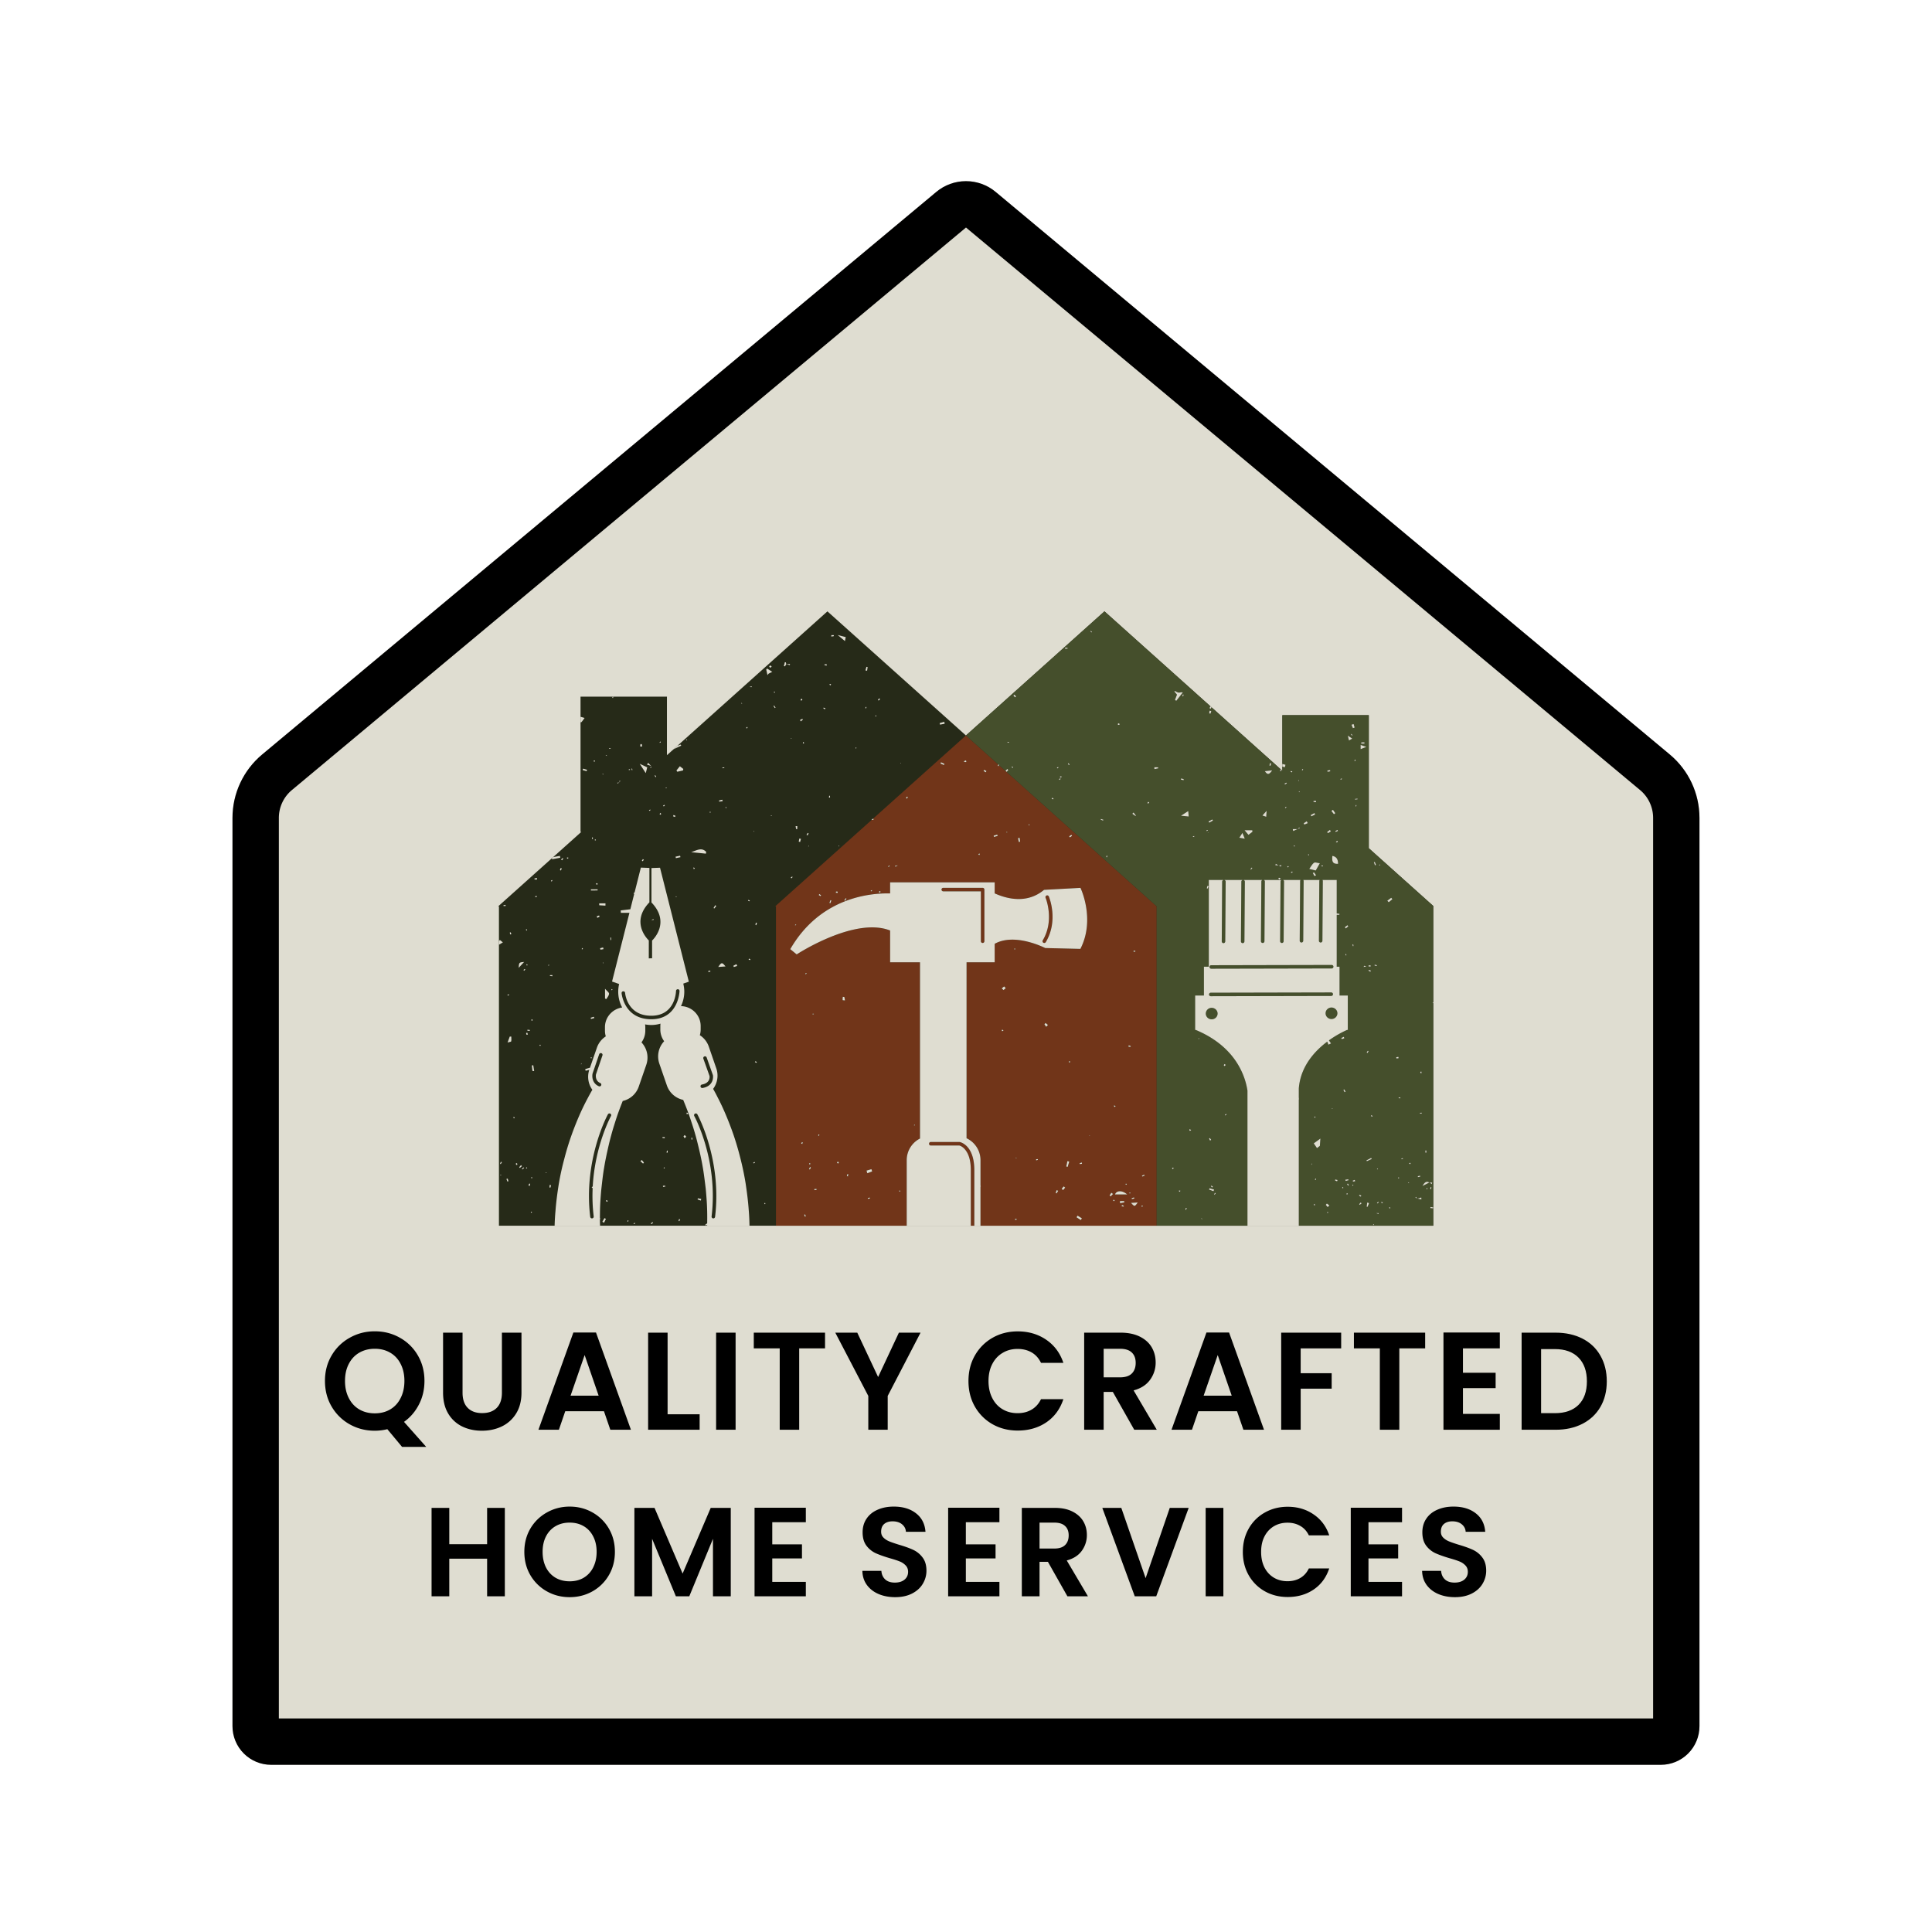
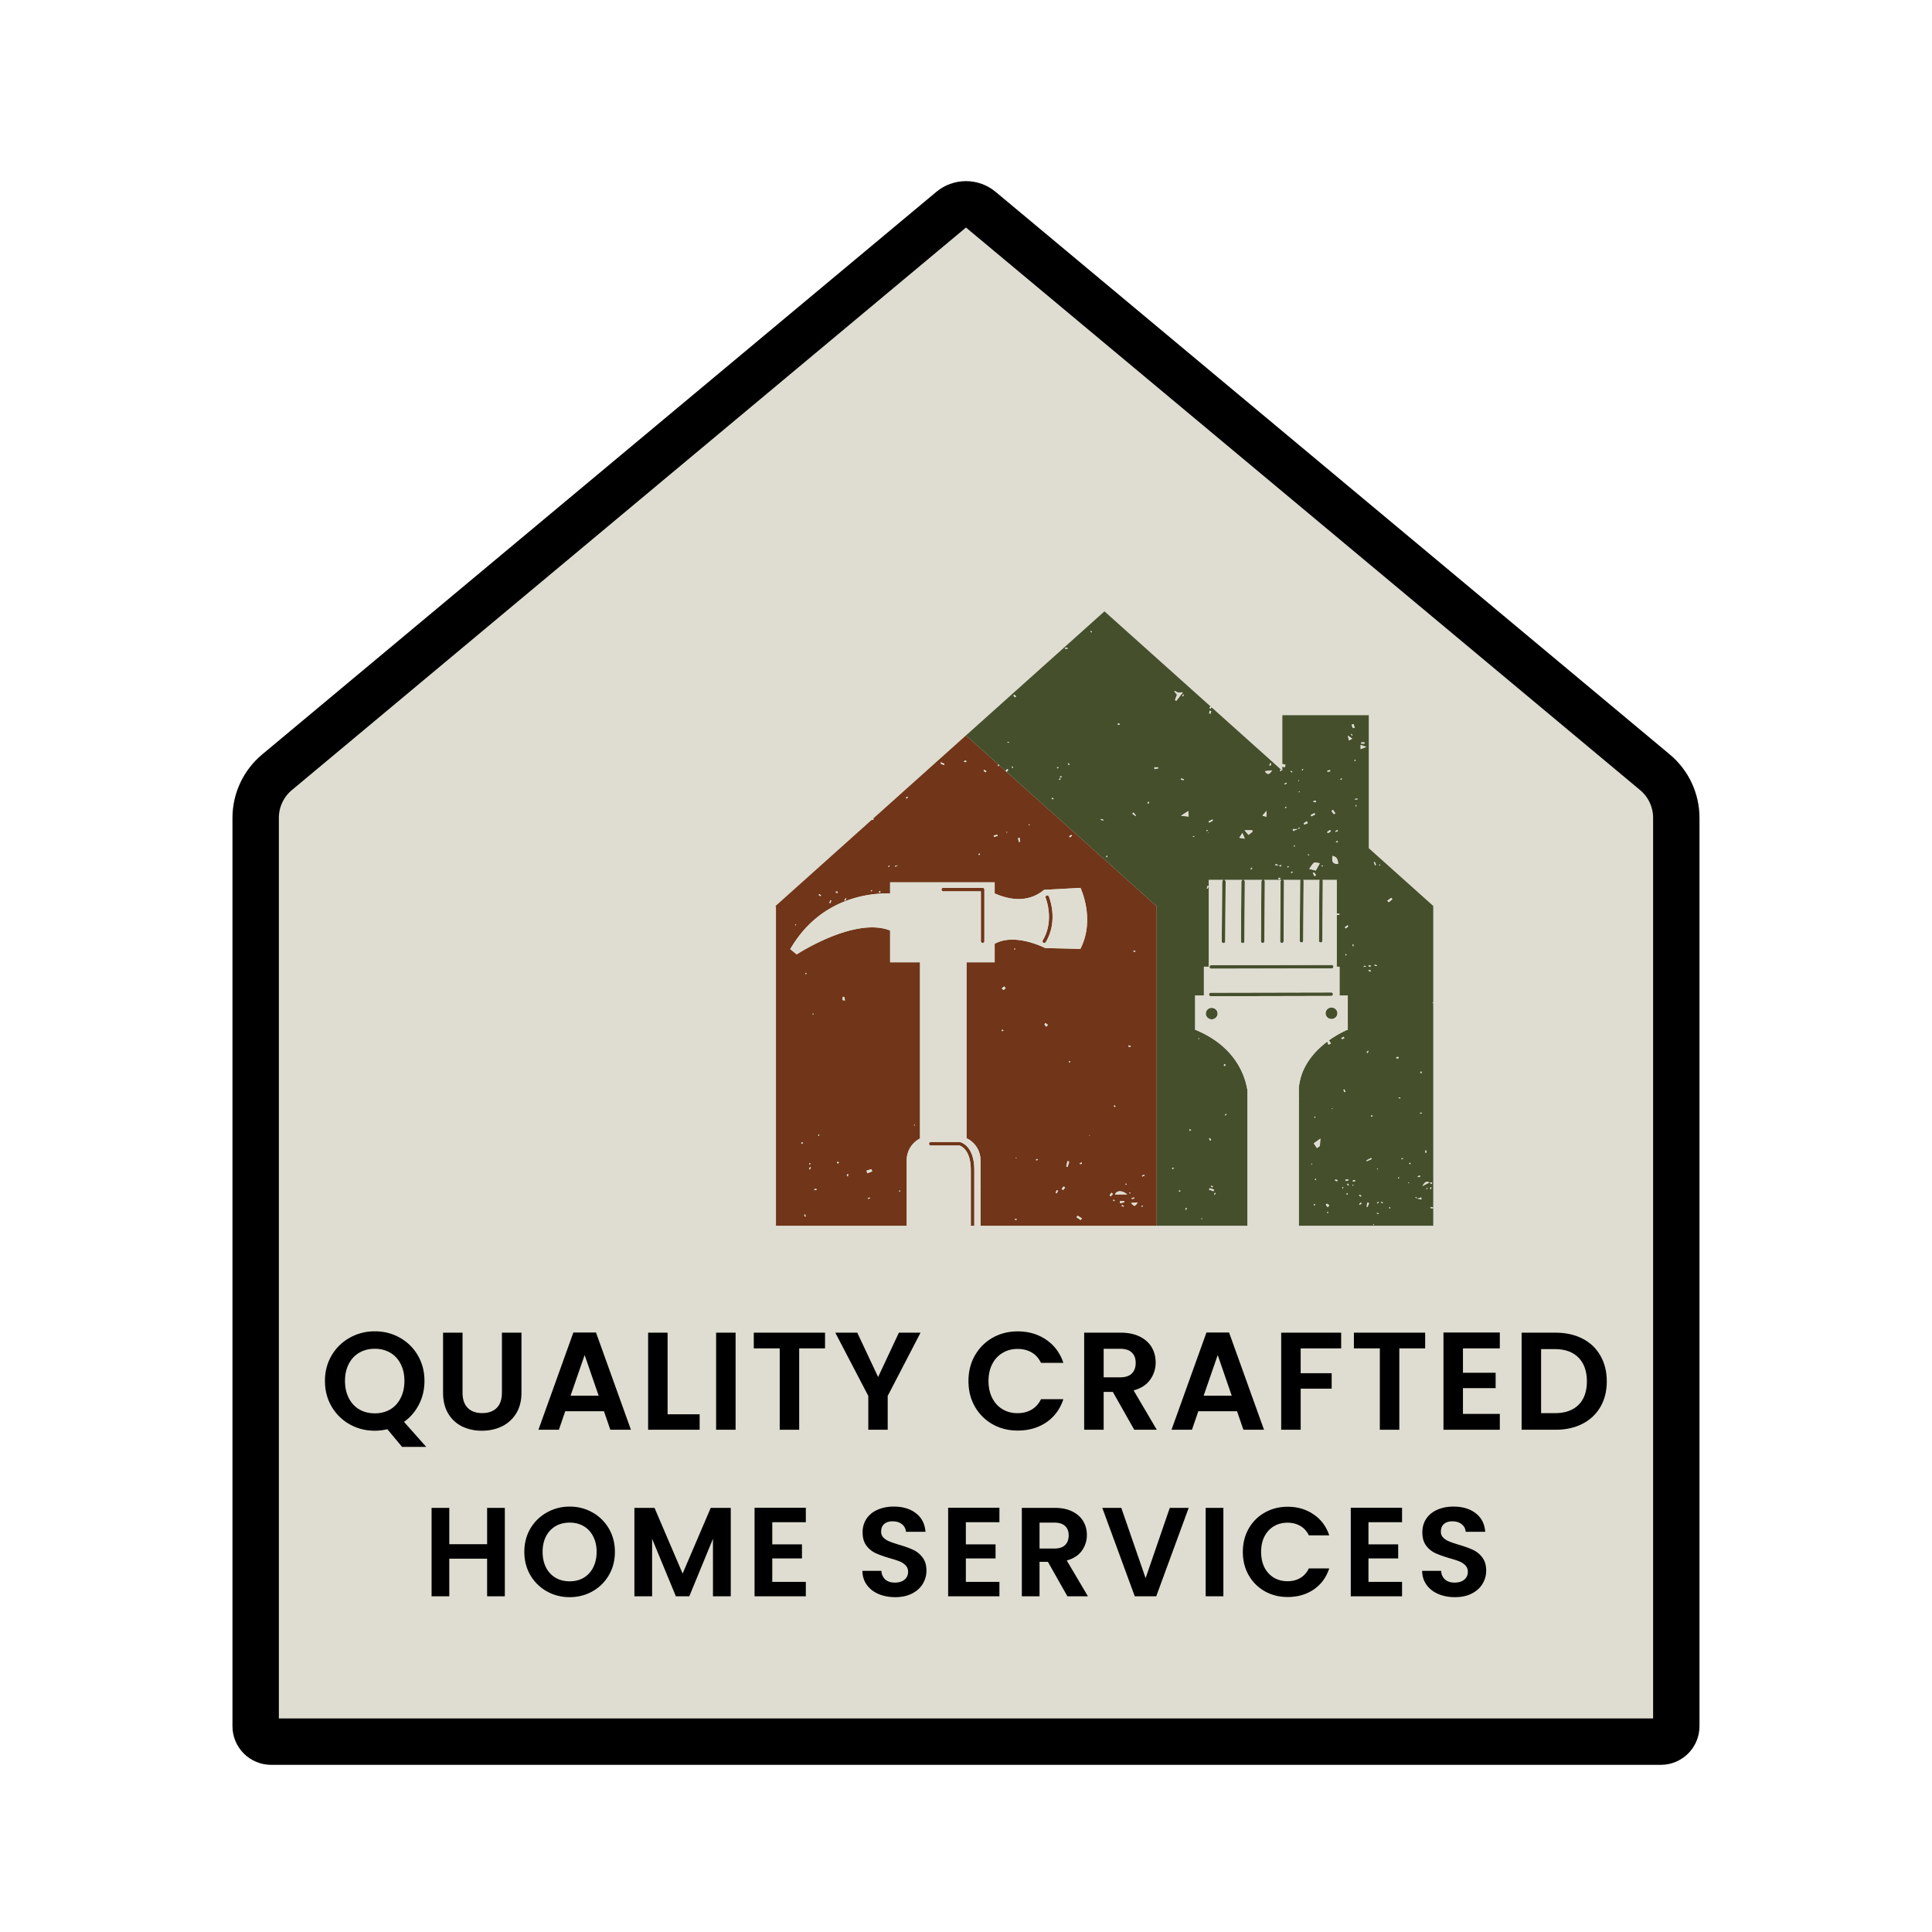
<svg xmlns="http://www.w3.org/2000/svg" data-bbox="-37.5 -37.5 450 450" height="500" viewBox="0 0 375 375" width="500" data-type="ugc">
  <g>
    <defs>
      <clipPath id="6aa60999-0331-4517-9ec7-1dd29b443d35">
        <path d="M45.117 35h284.75v307.555H45.117Zm0 0" />
      </clipPath>
      <clipPath id="f88005cf-94f4-4b42-83ab-89710eb59dcf">
        <path d="M45.117 335.055V158.746a16.03 16.03 0 0 1 5.758-12.305l130.86-109.203a8.99 8.99 0 0 1 11.515 0l130.86 109.203a16.03 16.03 0 0 1 5.757 12.305v176.309c0 4.14-3.36 7.5-7.5 7.5H52.617c-4.14 0-7.5-3.36-7.5-7.5m0 0" />
      </clipPath>
      <clipPath id="7f82e4ca-269b-4d51-afc2-ec1eb12b362e">
        <path d="M45 35h284.867v307.55H45Zm0 0" />
      </clipPath>
      <clipPath id="301ec174-899d-4cc2-a855-9c5a1c95fe31">
        <path d="M45.125 335.05v-176.3c0-4.75 2.11-9.258 5.758-12.305L181.738 37.246a8.99 8.99 0 0 1 11.516 0l130.855 109.2a16.03 16.03 0 0 1 5.758 12.304v176.3a7.5 7.5 0 0 1-7.5 7.5H52.625a7.5 7.5 0 0 1-7.5-7.5m0 0" />
      </clipPath>
      <clipPath id="90e746dc-0936-4898-b2c5-bfe6a33bfa0c">
-         <path d="M96.691 118.664h181.5v119.25h-181.5Zm0 0" />
-       </clipPath>
+         </clipPath>
      <clipPath id="4751e3f0-1a61-4bc7-bb51-446e4d35f33d">
        <path d="M150 142h75v95.914h-75Zm0 0" />
      </clipPath>
      <clipPath id="ef5d9ef1-fdec-4fd0-aa06-28413d601248">
        <path d="M187 118.664h91.191v119.25H187Zm0 0" />
      </clipPath>
      <clipPath id="1dfcf3a2-9260-40e6-a67c-c49c31e4b66b">
        <path d="M96.691 122h181.5v115.914h-181.5Zm0 0" />
      </clipPath>
    </defs>
    <path fill="#ffffff" d="M412.5-37.5v450h-450v-450z" />
    <path fill="#ffffff" d="M412.5-37.5v450h-450v-450z" />
    <g clip-path="url(#6aa60999-0331-4517-9ec7-1dd29b443d35)">
      <g clip-path="url(#f88005cf-94f4-4b42-83ab-89710eb59dcf)">
        <path d="M329.867 342.555H45.117V32.219h284.75Zm0 0" fill="#dfddd1" />
      </g>
    </g>
    <g clip-path="url(#7f82e4ca-269b-4d51-afc2-ec1eb12b362e)">
      <g clip-path="url(#301ec174-899d-4cc2-a855-9c5a1c95fe31)">
        <path stroke-width="18" stroke="#000000" d="M45.126 335.05v-176.3c0-4.75 2.11-9.258 5.758-12.305l130.855-109.2a8.99 8.99 0 0 1 11.516 0l130.855 109.2a16.03 16.03 0 0 1 5.758 12.304V335.05a7.5 7.5 0 0 1-7.5 7.5H52.626a7.5 7.5 0 0 1-7.5-7.5Zm0 0" fill="none" />
      </g>
    </g>
    <g clip-path="url(#90e746dc-0936-4898-b2c5-bfe6a33bfa0c)">
      <path d="M278.281 175.855v62.329H96.844v-62.266h-.145l10.422-9.336.086-.074 5.625-5.04h-.152v-26.253h16.773v11.363l1.531-1.371.504-.453 29.114-26.09 26.886 24.09 26.887-24.09 31.953 28.633 2.324 2.086h.004l.02.015.23.211v-10.793h16.774v25.82l12.523 11.22Zm0 0" fill="#262a18" />
    </g>
    <g clip-path="url(#4751e3f0-1a61-4bc7-bb51-446e4d35f33d)">
      <path d="m224.445 175.855-30.547-27.359q-.035.104-.078.215l-.164-.07.13-.246-1.227-1.098-.692-.621-4.379-3.922-4.375 3.922-.695.62-13.012 11.657q.07-.013.14-.031.018.084.028.16-.17.034-.347.074c0-.015-.004-.023-.004-.039l-18.758 16.801h.152v62.266h12.473l.113-.07q-.005.034-.004.07h12.793v-12.989a4.71 4.71 0 0 1 2.578-4.207v-34.207h-5.8v-6.168c-6.899-2.734-18.133 4.637-18.133 4.637l-1.246-1.02c5.812-10.058 15.539-10.906 19.379-10.816v-2.156h20.292v2.148c2.59 1.16 6.36 1.992 9.586-.687l7.067-.383s2.941 6.086-.016 11.844l-6.832-.164s-5.863-3.04-9.804-.82v3.585h-5.458v34.149a4.7 4.7 0 0 1 2.708 4.265v4.965q.035.052.066.106a.4.4 0 0 1-.066.043v7.875h34.199v-62.329Zm-47 42.45c.008-.016.078-.024.082-.02.02.047.036.102.047.153-.05.003-.101.011-.152.015.004-.047.008-.101.023-.148m-2.789 12.777c.035.004.063.074.094.117l-.121.121-.129-.175c.05-.024.105-.067.156-.063m-6.183 1.625q-.02-.083-.043-.164c.132-.035.27-.066.402-.098.016.051.023.102.04.153l-.4.109m.668-5.77.148.43-.941.363-.16-.515q.479-.136.953-.278m-4.653.926q.076.013.153.032l-.063.449a5 5 0 0 1-.207-.086zm-.902-34.383.297.024c.039.2.078.402.129.68-.188-.024-.45-.032-.453-.067-.024-.207.011-.422.027-.637m-.969 32.008c.063-.004.164.082.188.153.015.039-.082.12-.149.214-.086-.078-.195-.136-.191-.183.008-.07.094-.176.152-.184m-3.754-5.3c.082.03.133.046.184.07-.031.066-.055.14-.102.195-.015.016-.144-.035-.144-.047.012-.074.039-.144.062-.219m-.375 10.593.024.16-.438.075-.004-.235zm-.738-34.054c.059.015.113.035.234.074-.109.058-.175.097-.246.137zm-.46 29.078q.006.076.007.148-.112.029-.223.05a3 3 0 0 1-.027-.218q.124.013.242.02m-.075.703q.088.066.183.125-.105.186-.21.367-.075-.036-.145-.066c.059-.141.113-.286.172-.426m-.695-37.637q.021.052.05.106l-.23.125c-.016-.055-.055-.153-.043-.157.066-.035.144-.05.223-.074m-.247 46.844c.043.129.086.254.133.383a3 3 0 0 1-.172.062l-.14-.383q.089-.032.18-.062m-.585-14.043.125.058-.083.305c-.078-.031-.156-.07-.234-.101a6 6 0 0 1 .191-.262m-1.325-42.04-.066-.081q.095-.073.183-.145.037.042.067.082c-.063.047-.121.098-.184.145m4.903-5.695-.364-.222q.076-.095.153-.184c.101.086.21.176.316.262-.039.05-.07.098-.105.144m1.91 1.375c-.067-.019-.13-.046-.196-.066q.099-.263.204-.527c.058.02.113.043.175.062q-.095.27-.183.531m1.402-1.996c-.121-.015-.238-.027-.36-.043l.06-.23c.105.008.214.004.316.035.015.008-.008.156-.016.238m1.438 1.524q-.07-.052-.141-.098l.277-.414c.047.04.098.07.145.102zm5.062-1.809-.082-.144q.121-.065.242-.125c.012-.004.043.035.067.058zm1.719.196c-.082.003-.168-.051-.254-.082l.18-.196.207.121c-.047.055-.086.157-.133.157m1.66-4.95-.082-.101.234-.2q.044.059.086.11a6 6 0 0 1-.238.191m1.316-.043c-.007-.066-.02-.129-.03-.195.085-.012.167-.023.542-.07-.34.176-.426.219-.512.265m2.239-13.21c-.051-.051-.149-.126-.14-.149.042-.094.124-.172.187-.254l.168.121q-.111.141-.215.281m7.203-6.528c-.223-.101-.45-.2-.668-.3l.105-.235q.336.152.664.305-.053.115-.101.23m4.183-.57c-.082.004-.168-.055-.359-.13.262-.128.352-.206.399-.187.07.028.109.125.164.192-.07.047-.133.12-.204.125m2.692 18.047q-.105-.061-.203-.121.087-.093.175-.192.064.04.13.086c-.032.074-.07.152-.102.227m1.238-16.07q-.211-.13-.418-.262.065-.104.125-.215.211.121.43.242c-.047.082-.094.156-.137.234m1.61 12.546q-.034-.122-.075-.25.357-.099.707-.203.04.128.075.25c-.235.066-.47.137-.708.203m2.453-.828v-.207c.027 0 .05-.004.078-.004q.007.106.008.207-.04.005-.086.004m2.363 1.8-.152-.753.308-.04c.028.25.055.505.086.755q-.121.017-.242.039m1.91-3.198c.02-.121.035-.203.047-.282l.152.157c-.05.03-.101.066-.199.125m8 2.312-.144-.203q.215-.147.425-.293.07.1.14.195c-.14.098-.28.203-.42.301m-13.148 37.625c-.028-.074-.075-.144-.078-.215-.004-.027.101-.09.14-.078.059.016.11.082.203.164-.125.063-.195.094-.265.13m.27-7.996a25 25 0 0 1-.345-.312l.457-.395q.159.171.317.344-.211.18-.43.363m2.41 32.5c.038.035.081.066.113.106.007.007-.032.046-.047.07l-.117-.106zm-.344-40.43c.023-.047.035-.117.074-.14.027-.016.09.031.14.054-.02.047-.03.13-.062.141-.043.012-.102-.035-.152-.055m.472 52.516-.297.035.012-.23c.098.015.191.027.29.043q.001.075-.005.152m3.793-11.52c-.008-.074-.02-.148-.027-.222q.168-.017.332-.028l.035.149q-.17.053-.34.101m1.95-25.925q-.172-.253-.348-.5.111-.122.222-.239.23.19.465.38zm2.027 32.324-.196-.09q.106-.27.207-.539l.282.14q-.147.241-.293.489m1.238-.629-.262-.266c.133-.152.266-.308.403-.46.086.081.18.163.27.25q-.206.235-.411.476m.895-4.5-.262-.082.222-1.05c.118.03.235.066.352.097q-.158.52-.312 1.035m.425-20.258c-.05-.004-.097-.012-.144-.015-.008-.082-.016-.16-.02-.243q.114.011.227.028zm2.133 30.57-.836-.539.207-.324q.418.268.84.535c-.07.11-.137.22-.21.328m-.2-10.863a2 2 0 0 0-.038-.156q.214-.083.43-.164c.011.09.027.176.039.262zm10.774-41.398.012.14c-.113.024-.223.043-.336.067l-.023-.227q.173.007.347.02m-.238 47.863.047.219q-.235.053-.477.101c-.015-.054-.03-.117-.046-.172q.235-.076.476-.148m-1.539-2.691.129.187c-.055.02-.117.067-.156.05-.047-.019-.07-.089-.106-.144q.07-.046.133-.093m-7.09-9.239-.07-.109c.027-.008.058-.023.078-.02.02.008.027.043.043.067q-.029.034-.05.062m4.098 11.723q-.107-.088-.219-.176.17-.264.34-.523.164.119.32.238c-.144.152-.293.309-.441.461m.664.957c-.07-.055-.145-.101-.203-.16-.008-.008.058-.129.086-.125.078.008.148.05.23.082-.05.094-.082.148-.113.203m-.07-18.48q.035-.059.066-.121l.285.105-.125.207q-.113-.093-.226-.191m1.918 19.515-.403-.07q.043-.119.09-.238l.356.164a2 2 0 0 1-.043.144m-.692-.656-.035-.41h.82l.047.238a63 63 0 0 1-.832.172m-.98-1.703c.242-.762 1.36-.871 2.355 0zm2.843-.192c-.039-.015-.058-.082-.082-.128.047-.02.11-.07.149-.055.039.012.055.09.078.137-.05.02-.11.062-.145.046m.176-28.46c-.14-.012-.285-.02-.426-.032a3 3 0 0 1 .059-.258l.398.137q-.016.076-.03.153m.078 30.296c.477-.03.868-.054 1.309-.086-.59.84-.617.844-1.309.086m2.036.723-.012-.156c.078-.02.16-.031.238-.047q.02.084.031.168zm.148-5.84a3 3 0 0 0-.066-.156q.227-.105.449-.211c.027.059.05.117.078.176q-.227.098-.461.191m-31.32-55.36h-7.301a.34.34 0 0 1-.344-.339.34.34 0 0 1 .344-.34h7.64a.34.34 0 0 1 .34.34v10.023a.34.34 0 0 1-.68 0Zm12.011 9.509c2.325-3.903.567-8.207.547-8.25a.345.345 0 0 1 .184-.446.337.337 0 0 1 .445.184c.078.187 1.91 4.664-.59 8.863a.35.35 0 0 1-.468.117.34.34 0 0 1-.118-.468m-13.289 44.617v11.05h-.68v-11.05c0-1.785-.374-2.91-.831-3.617-.559-.899-1.23-1.133-1.387-1.172h-5.574a.343.343 0 0 1 0-.684h5.613c.09.016.703.153 1.348.774.742.726 1.511 2.101 1.511 4.699m0 0" fill="#713519" />
    </g>
    <g clip-path="url(#ef5d9ef1-fdec-4fd0-aa06-28413d601248)">
      <path d="m278.203 175.855-12.523-11.218v-25.82h-16.774v9.468l.606.153c-.04.16-.078.324-.121.484-.16-.043-.325-.082-.485-.125v.812l-.23-.21q-.023.158-.04.312a4 4 0 0 1-.19-.066q.047-.14.09-.286l.116.024-2.324-2.086-31.953-28.633-26.887 24.09 4.38 3.922.695.62 1.222 1.099q.004-.011.008-.016.065.024.129.055l-.024.062 30.547 27.36h.067v62.328h17.62V211.69c-.41-2.722-2.206-8.52-10.03-11.777h-.13v-6.684h1.708v-5.593h.949V170.8h2.875a.336.336 0 0 0-.285.328l-.078 11.59a.34.34 0 0 0 .336.344h.003a.34.34 0 0 0 .34-.34l.078-11.59a.336.336 0 0 0-.28-.332h3.609a.34.34 0 0 0-.286.328l-.078 11.59c0 .187.153.344.34.344a.34.34 0 0 0 .34-.34l.082-11.59a.34.34 0 0 0-.285-.332h3.676a.34.34 0 0 0-.188.297l-.082 11.593c0 .188.152.34.34.34h.004a.34.34 0 0 0 .34-.336l.078-11.59a.34.34 0 0 0-.188-.304h3.418a.34.34 0 0 0-.187.297l-.082 11.593c0 .188.152.34.34.34h.004a.34.34 0 0 0 .34-.336l.077-11.59a.33.33 0 0 0-.187-.304h3.39a.33.33 0 0 0-.078.207l-.082 11.59c0 .187.153.343.34.343s.34-.152.344-.34l.078-11.59a.34.34 0 0 0-.078-.21h3.2a.33.33 0 0 0-.079.207l-.078 11.59a.34.34 0 0 0 .336.343h.004a.34.34 0 0 0 .34-.34l.078-11.59a.34.34 0 0 0-.078-.21h2.777v6.504l.531.058-.023.211h-.508v10.063h.547v5.593h1.601v6.59h.075s-.032.012-.075.032v.062h-.152a20 20 0 0 0-3.512 2.024c.13.187.262.378.407.59l-.504.25-.223-.602c-2.465 1.847-5.195 4.832-5.523 9.09v1.707c.011.136.015.273.027.41h-.027v24.8h26.18v-11.035l-.098-.07q.052-.07.097-.144V194.68l-.18.035a1 1 0 0 0-.027-.117c.07-.016.14-.036.207-.051v-18.692Zm-82.816-26.039-.211-.207q.168-.175.344-.351l.187.187c-.105.121-.215.246-.32.371m.433-5.648-.273-.047.035-.144c.086.023.176.046.262.074zm.723 4.902-.191-.203q.034-.047.07-.09l.238.145c-.039.05-.074.101-.117.148m.484-13.718q-.17-.172-.328-.344l.149-.172.386.316c-.07.067-.136.133-.207.2m7.348 19.824q-.123-.093-.246-.18c.023-.043.043-.09.066-.133.102.032.2.067.301.094a6 6 0 0 0-.121.219m.852-6.024a3 3 0 0 1-.09-.132q.122-.076.238-.157.04.063.086.121c-.082.059-.16.11-.234.168m.425 2.239-.117-.164q.13-.075.266-.149.034.054.074.11zm.125-.504c-.023-.004-.03-.102-.05-.153l.28-.082.048.223c-.094.004-.188.023-.278.012m1.43-24.969h-.484q.005-.1.004-.207l.484.035q.001.083-.004.172m.246 22.59-.176-.297c.043-.027.086-.059.133-.082.063.094.13.187.192.285q-.077.047-.149.094m4.383-25.746c-.059-.07-.121-.149-.184-.223.036-.027.07-.059.106-.086q.099.104.191.215zm2.262 36.52a23 23 0 0 1-.461-.196l.047-.129.48.152zm23.98 57.03c-.082.07-.168.137-.25.208a2 2 0 0 0-.09-.11q.117-.105.239-.21.047.055.101.113m-.39-9.789c.093.07.16.122.222.176q-.105.113-.21.23c-.06-.058-.157-.117-.16-.175 0-.066.085-.14.148-.23m-1.711 25.13c-.075.077-.145.156-.22.234-.034-.028-.07-.051-.109-.078q.1-.148.192-.29zm-.434-.438c-.29-.11-.574-.211-.867-.317l.094-.265q.443.134.886.262zm-.117-.887c-.051.059-.102.113-.149.172l-.246-.254q.051-.063.102-.121c.097.066.195.137.293.203m-.582-9.43c.082.122.164.239.246.36l-.223.129c-.062-.133-.129-.262-.195-.395.058-.035.117-.062.172-.094m-1.672 15.582c.062.016.125.043.191.067l-.035.082-.183-.09c0-.004.023-.062.027-.059m-.488-34.988c.03.043.066.082.097.125-.043.024-.082.051-.129.063-.011.004-.054-.051-.05-.067.015-.043.05-.082.082-.12m-2.938-66.664q-.047.17-.09.34-.076-.022-.148-.04c.031-.112.058-.226.09-.339.047.016.101.027.148.04m-14.84 31.563a4 4 0 0 0-.183-.032 8 8 0 0 1 .066-.293l.117.012zm2.274-11.328c.07.074.035.039 0 0 .039.097.02.05 0 0m-.086-14.36c-.07-.016-.125-.101-.192-.16.094-.055.184-.125.282-.156.027-.008.09.125.16.226-.106.043-.188.106-.25.09m3.332 17.695q-.323-.22-.645-.449l.246-.242c.153.203.301.402.457.602q-.03.043-.058.09m2.422-2.41-.133-.14.18-.239q.085.093.171.18zm1.234-6.71-.031-.344h.742q.007.1.02.195zm3.543 77.648a1.3 1.3 0 0 1-.137-.192c-.004-.007.078-.09.114-.086.082.012.156.051.253.09-.152.125-.19.157-.23.188m.441-91.07c.121-.32.243-.637.391-1.02-.144-.176-.32-.387-.5-.598q.03-.067.063-.133c.25.114.496.301.757.329.23.027.477-.121.809-.024q-.638.811-1.27 1.621-.128-.087-.25-.176m.985 95.472c-.078-.039-.16-.07-.238-.105l.035-.149.254.024c-.016.078-.036.152-.051.23m.234-80.246q.244.087.488.168a4 4 0 0 0-.05.195q-.265-.074-.536-.144c.036-.07.063-.145.098-.219m.938 83.746-.157-.058c.043-.114.09-.223.133-.336q.076.034.156.062c-.042.11-.09.223-.132.332m-.996-76.492c.578-.371.957-.617 1.414-.914.035.441.058.715.082 1.066-.407-.043-.801-.082-1.496-.152m1.703 61.14c-.051-.027-.082-.136-.086-.21 0-.028.117-.102.136-.09.07.047.122.12.22.226-.122.036-.22.098-.27.075m.617-57.038-.02-.09q.131-.04.262-.086l.012.175zm3.394-25.344.2.18c-.047.097-.098.195-.145.296l-.238-.117zm-.164.847.328.086q-.074.248-.156.496c-.082-.015-.164-.035-.25-.05.028-.176.051-.352.078-.532m-.254 23.696c.008.02-.015.043-.023.07-.023-.012-.055-.02-.062-.035-.008-.016.015-.043.023-.067.023.012.059.016.062.032m-.382-.457a7 7 0 0 0 .265-.075q.017.067.04.133-.14.03-.274.063-.02-.064-.031-.121m.238 11.308c-.05-.02-.098-.035-.145-.054l.121-.496q.125.041.254.09-.115.227-.23.46m.203-13.047q.364-.193.734-.386.06.107.118.215-.364.204-.727.402-.06-.115-.125-.23m.836 7.286c.144-.04.07-.02 0 0 .137.066.066.035 0 0m4.559 1.457c.078-.118.043-.059 0 0 .156-.016.082-.004 0 0m.578-5.579c.254-.394.386-.601.601-.937l.457 1.125zm2.27 6.188q-.06-.042-.118-.09.128-.156.25-.32l.117.09zm-.497-6.75c-.172-.2-.367-.43-.758-.895h1.5q.013.153.032.305c-.239.18-.473.36-.774.59m4.152-13.914q.119.023.243.05-.058.229-.121.458l-.2-.035c.028-.16.051-.317.078-.473m-.703 10.41c-.265-.09-.425-.14-.742-.246l.817-.91c-.036.543-.051.804-.075 1.156m-.27-8.851c.477-.055.915-.102 1.419-.153-.61.86-.903.89-1.418.153m2.774 21.046c-.054-.082-.113-.164-.152-.25-.008-.02.078-.113.113-.109.117.004.23.043.348.066q-.151.147-.309.293m.34-2.53c-.133-.071-.27-.138-.402-.204l-.043.004c-.008-.008-.02-.012-.031-.02q-.306-.022-.61-.047c.031-.09.059-.18.094-.269l.516.316c.015 0 .035 0 .05.004l.024.012.508-.082zm3.66-14.513c-.035.028-.07.067-.117.09-.008.004-.066-.043-.062-.058.011-.051.043-.102.062-.153zm-.215-2.293c.02.012.067.032.063.036-.024.062-.055.12-.082.183l-.074-.035zm-2.546 5.477-.114-.145.223-.14c.027.027.055.062.078.09-.062.066-.121.129-.187.195m-.102-4.602-.098-.18c.125-.062.25-.12.371-.183l.082.137c-.117.074-.238.148-.355.226m.555 16.086c-.016.008-.075-.062-.137-.12.082-.052.14-.106.215-.134.012-.007.097.106.086.118a.37.37 0 0 1-.164.136m.578-18.703c.097.016.191.043.289.07q-.023.095-.05.188c-.099-.035-.196-.066-.29-.11a.6.6 0 0 1 .05-.148m.078 19.778q-.03-.06-.059-.125l.239-.157q.047.1.101.192-.14.047-.281.09m.64-5.114c-.05-.027-.101-.05-.152-.078q.03-.08.059-.148c.054.02.137.031.152.066.012.043-.035.106-.058.16m.684-3.43-.023.036h-.063c-.285.125-.574.246-.855.375l-.094-.375h.95c.015-.008.03-.012.042-.02q.024-.007.043-.015.105-.152.211-.297c.043.054.082.11.125.164q-.168.07-.336.133m.852-11.35a1 1 0 0 1-.118-.114l.149-.184c.039.04.117.098.11.11-.036.07-.094.125-.141.187m2.62 5.89v.277l-.476-.05-.012-.188c.165-.016.325-.028.489-.04m-.288 2.386.133.262-.73.375-.13-.254c.242-.129.48-.258.727-.383m-1.578 5.649c.011-.098.023-.195 0 0 .148-.102.074-.05 0 0m-.387-3.422-.125-.242c.2-.137.394-.266.594-.399l.195.368c-.223.09-.441.183-.664.273m.781 5.969c-.035-.012-.047-.09-.07-.137l.113-.105q.051.099.11.199c-.051.02-.114.058-.153.043m1.18 4.031c-.106-.195-.211-.39-.317-.598.145-.058.243-.113.254-.101.133.183.254.375.38.566zm.254-1.074-1.262-.317c.367-.492.578-.941.934-1.187.207-.145.636.039 1.12.094zm4.316-7.688c-.148.067-.3.13-.445.196-.031-.051-.055-.102-.082-.153l.418-.242q.051.1.11.2m-.023 2.145q-.166.04-.328.074a1 1 0 0 0-.051-.125q.157-.089.316-.172.03.112.063.223m-1.516-13.946.035.23-.523.095a5 5 0 0 0-.043-.246c.18-.028.355-.051.531-.079m-1.394 18.68c-.094-.012-.192-.027-.29-.035q.013-.074.02-.148l.293.046zm.972-6.45-.148-.214q.27-.21.547-.414l.175.297q-.286.169-.574.332m.988-4.526c.153.218.301.441.454.66q-.133.1-.266.195-.246-.317-.492-.64c.101-.07.203-.145.304-.215m-.117 8.945c.867.168 1.09.71 1.114 1.539-1.223.066-1.176-.66-1.114-1.54m-3.379 50.586c.043.02.067.09.098.14q-.074.06-.137.118a5 5 0 0 1-.101-.2c.047-.023.11-.074.14-.058m-.632 9.351q-.034-.001-.075-.007l.028-.215.074.011q-.011.106-.027.211m.484 7.918c-.02-.086-.043-.175-.05-.261-.005-.012.1-.032.151-.047l.043.281a2 2 0 0 1-.144.027m.273-4.933-.148-.082q.058-.11.117-.215c.047.027.09.05.137.078q-.052.112-.106.219m.825-6.633q-.275.211-.555.43c-.184-.27-.363-.536-.629-.918.523-.383.785-.57 1.29-.938-.052.672-.075 1.047-.106 1.426m1.468 13.035q-.034-.083-.074-.164l.164-.07q.034.082.063.164zm.055-1.144-.375-.45c.074-.082.14-.164.211-.246l.473.34q-.154.174-.309.356m18.965-11.004.156-.008c.016.14.027.281.047.422h-.223q.013-.21.02-.414m-.793-15.328c.02.097.047.195.047.293 0 .02-.102.042-.16.062l-.106-.289q.106-.03.219-.066m-8.527 18.812.117.106c-.047.03-.094.066-.145.09-.008.003-.062-.051-.054-.06.02-.05.054-.093.082-.136m-.512-59.496c.078.191.16.39.238.586-.066.027-.129.05-.195.078q-.106-.299-.219-.598.088-.036.176-.066m-1.184 20.062.406.06q0 .08-.003.163l-.407.035q.005-.129.004-.258m.016.899q.21.07.422.133-.051.109-.11.218l-.37-.199c.019-.047.042-.101.058-.152m-.172 15.695c0-.004.133.082.129.09-.059.121-.133.234-.203.352l-.168-.11c.078-.11.156-.226.242-.332m-1.273-59.851c.21-.008.414-.008.62-.008-.003.086-.011.172-.015.254h-.625c.012-.137.012-.246.02-.246m-.13.488 1.114.387c-.453.18-.746.289-1.113.433zm-1.003 2.871-.047.285q-.07-.019-.145-.031.03-.141.067-.281c.039.007.082.02.125.027m-.36-6.926q.099.343.204.688l-.333.117-.273-.664zm-.015 43.094a2 2 0 0 1-.14.02q-.029-.172-.052-.344.07-.013.141-.02zm-.403-41.184q.106.13.211.254c-.03.032-.066.059-.097.086l-.22-.25c.032-.027.071-.058.106-.09m-2.078 8.914c-.023-.05-.074-.14-.066-.144.078-.05.164-.086.25-.125.02.039.039.082.062.121zm.98 34.102c-.027-.09-.058-.176-.085-.262.055-.007.152-.03.156-.02.027.079.035.16.047.243q-.06.017-.117.039m.012-5.238-.199-.246c.172-.13.344-.254.516-.387.055.066.105.137.16.203q-.24.211-.477.43m-2.578 34.969-.14.023c0-.027-.008-.078 0-.078.047-.016.093-.02.144-.028q.001.042-.004.083m.871 14.113c-.136-.063-.273-.121-.41-.184q.037-.094.067-.187l.441.117zm.829-27.824.48-.235c.035.094.066.188.102.281l-.477.172zm.277 29.195-.117-.195c.05-.024.117-.07.156-.059.039.02.055.098.078.148zm.117-19.133.16-.094.27.442a3 3 0 0 1-.203.097zm.375 17.434c.195-.024.39-.043.586-.067.016.059.023.117.035.176l-.55.145zm.39 2.898c-.046-.012-.097-.02-.144-.031q.013-.118.031-.242.102.03.204.054c-.028.075-.059.145-.09.22m.15-1.742c-.067-.098-.134-.195-.192-.3-.004-.005.094-.063.144-.099q.1.152.2.297zm.175-86.406c-.066-.297-.121-.52-.219-.938.352.235.54.363.852.574zm.789 86.43c-.047-.028-.11-.048-.137-.087-.015-.015.028-.113.051-.117.05-.004.102.031.156.055-.023.047-.043.098-.07.148m-.012-.813c-.02-.059-.035-.117-.054-.176q.198-.081.398-.156l.07.277c-.136.016-.277.035-.414.055m.617-72.809q-.063-.016-.132-.039c.03-.082.058-.168.086-.25l.117.035zm-.222-1.336c0-.043-.008-.082-.012-.125q.244-.03.488-.066l.016.14q-.246.023-.492.051m.863 76.711c.125.047.246.106.367.16-.039.07-.086.137-.129.204-.105-.07-.214-.137-.312-.22a.4.4 0 0 1 .074-.144m.059 1.953-.121-.125c.101-.113.207-.226.308-.343q.082.094.176.187c-.125.094-.242.188-.363.281m.867-46.406c.015-.016.101.031.426.145-.356.05-.457.066-.563.082.047-.078.078-.16.137-.227m.637 46.8q-.08-.012-.16-.03l.105-.82q.176.062.36.12-.153.37-.305.73m-.125-8.866-.094-.153q.47-.242.933-.484l.11.21q-.475.211-.95.427m1.058-8.649q-.14-.054-.281-.101.06-.105.113-.203c.078.062.156.129.23.191a1 1 0 0 1-.062.113m.258 21.063a3 3 0 0 1-.125-.098c.04-.031.074-.07.117-.094.016-.004.074.04.074.043-.015.051-.046.102-.066.149m.2-50.559.425.102q-.029.085-.05.172-.204-.061-.415-.121a2 2 0 0 0 .04-.153m.745 48.403c-.086-.032-.172-.067-.453-.18h.477zm-.207-2.051-.097-.117c.09-.075.175-.149.265-.223l.094.11zm.504-65.617c-.058-.016-.113-.036-.234-.07.113-.06.187-.095.258-.134zm.477 65.578q-.13-.067-.266-.133.034-.072.063-.145c.09.036.18.063.261.11.012.004-.035.11-.058.168m1.375 1.03a4 4 0 0 1-.098-.214c.05-.02.125-.07.152-.05.043.034.059.105.086.163q-.07.054-.14.102m-.164-59.464q-.141-.148-.282-.289.383-.288.766-.57.112.128.223.27-.354.291-.707.59M271 205.207l.414-.07q.031.129.055.258c-.137.02-.274.054-.41.05-.02 0-.04-.156-.059-.238m.527 23.559-.125-.024q.005-.117.016-.234c.043.004.129.012.129.02.004.081-.012.16-.02.238m.282-15.582-.329-.024q.001-.072.008-.144.164.008.332.02zm.191 11.78q-.007-.04-.02-.089c.098-.027.2-.059.297-.086q.023.088.04.176zm1.348 4.692a.6.6 0 0 1 .023-.148c.008-.016.074-.024.078-.02.024.051.035.102.051.153zm.367-3.695c-.074-.035-.149-.066-.223-.106l.153-.187q.08.095.168.195-.053.05-.098.098m1.433 6.691-.039.012-.03-.039-.352-.168q.052-.077.109-.148.118.157.242.316l.047.023zq.357-.112.72-.218c.007.12.019.246.03.37zm.032-4.343.441-.121q.023.093.05.19l-.448.106q-.02-.087-.043-.175m.437-12.164-.012-.149.348-.023q.007.075.008.152-.171.007-.344.02m1.403 14.68c0 .01-.094-.009-.145-.009l.07-.246.106.032c-.008.074-.008.148-.031.222m.425-1.294q-.004.001-.007-.004l-1.34.676c.32-.523.648-1.07 1.34-.676.007-.004.019-.007.027-.015h.004c.008.004.02.015.027.02h.492l-.097.312-.395-.313zm.258.883c.043.008.086.02.125.027l-.047.38c-.07-.028-.14-.06-.21-.087q.069-.16.132-.32m.461 3.945c-.008.059-.02.118-.027.176q-.251-.024-.508-.043.018-.107.031-.215zm-41.828-37.62c0 .613-.516 1.113-1.149 1.113-.632 0-1.144-.5-1.144-1.114a1.13 1.13 0 0 1 1.144-1.117c.637 0 1.149.5 1.149 1.117m22.105-1.18c.633 0 1.149.5 1.149 1.117s-.516 1.117-1.149 1.117c-.632 0-1.148-.5-1.148-1.117s.516-1.117 1.148-1.117m-.046-2.243-23.38.051h-.003a.343.343 0 0 1-.34-.34c0-.187.152-.34.34-.343l23.383-.051a.34.34 0 0 1 .34.34.343.343 0 0 1-.34.343m-23.633-5.629a.334.334 0 0 1 .336-.34l23.382-.05a.34.34 0 0 1 0 .68l-23.378.05a.34.34 0 0 1-.34-.34m0 0" fill="#454f2c" />
    </g>
    <g clip-path="url(#1dfcf3a2-9260-40e6-a67c-c49c31e4b66b)">
      <path d="M252.125 213.383c-.012-.137-.016-.274-.027-.41v-1.707c.328-4.258 3.058-7.239 5.523-9.09l.223.601c.207-.101.363-.18.504-.25l-.407-.59a20 20 0 0 1 3.512-2.023h.152v-.062c.043-.02.075-.032.075-.032h-.075v-6.59h-1.601v-5.593h-.547v-10.063h.508l.023-.21-.531-.06v-6.503h-2.773a.32.32 0 0 1 .074.21l-.078 11.59a.34.34 0 0 1-.34.34h-.004a.34.34 0 0 1-.336-.343l.078-11.59a.33.33 0 0 1 .078-.207h-3.199a.34.34 0 0 1 .078.21l-.078 11.59a.345.345 0 0 1-.34.34h-.004a.343.343 0 0 1-.34-.343l.082-11.59a.33.33 0 0 1 .079-.207h-3.387c.11.058.187.172.183.304l-.078 11.59a.34.34 0 0 1-.34.336h-.003a.34.34 0 0 1-.34-.34l.082-11.593a.34.34 0 0 1 .187-.297h-3.418a.34.34 0 0 1 .188.304l-.078 11.59a.34.34 0 0 1-.34.336h-.004a.34.34 0 0 1-.34-.34l.082-11.593a.34.34 0 0 1 .188-.297h-3.676c.16.031.285.164.285.332l-.082 11.59a.34.34 0 0 1-.34.34.343.343 0 0 1-.34-.344l.082-11.59c0-.168.125-.3.282-.328h-3.61c.16.031.285.164.285.332l-.082 11.59a.34.34 0 0 1-.34.34h-.003a.34.34 0 0 1-.336-.344l.078-11.59c0-.168.125-.3.285-.328h-2.875v16.836h-.95v5.593h-1.702v6.684h.125c7.824 3.258 9.62 9.055 10.03 11.777v26.493h9.966v-24.801Zm7.465-16.707c0 .617-.516 1.117-1.149 1.117-.632 0-1.148-.5-1.148-1.117s.516-1.117 1.148-1.117c.633 0 1.149.5 1.149 1.117m-24.492-9.328 23.382-.051a.34.34 0 0 1 0 .68l-23.378.05a.346.346 0 0 1-.344-.34.34.34 0 0 1 .34-.34m.09 10.504c-.633 0-1.145-.5-1.145-1.114a1.13 1.13 0 0 1 1.144-1.117c.633 0 1.149.5 1.149 1.117 0 .614-.512 1.114-1.149 1.114m-.172-4.485h-.004a.343.343 0 0 1-.34-.34c0-.187.152-.34.34-.343l23.383-.051a.34.34 0 0 1 .34.34.343.343 0 0 1-.34.343Zm-89.684 41.551c-.121-1.762-.348-3.508-.605-5.215a56 56 0 0 0-1.04-4.969 56 56 0 0 0-1.335-4.53 63 63 0 0 0-1.524-3.95 45 45 0 0 0-1.523-3.238 34 34 0 0 0-.887-1.664 4.3 4.3 0 0 0 .617-3.977l-1.46-4.238a4.3 4.3 0 0 0-1.735-2.203c.101-.344.16-.711.16-1.09v-.692c0-2.105-1.703-3.816-3.824-3.863.41-.851.644-1.8.644-2.809 0-.539-.074-1.062-.195-1.562l1.078-.375-5.594-22.117-1.66.062v6.68c3.848 4 .121 7.39.121 7.39v3.454c-.054 0-.11-.008-.164-.008-.16 0-.316.012-.476.023l.004-3.492s-3.73-3.39.117-7.394v-6.676l-1.66-.063-1.215 4.813-.211.168.129.144-.746 2.961-1.871.227.035.469h1.66l-3.375 13.336 1.375.476a6.52 6.52 0 0 0 .59 4.559c-1.887.277-3.34 1.879-3.34 3.82v.691c0 .38.058.746.164 1.094a4.26 4.26 0 0 0-1.73 2.203l-1.344 3.883-.922.262.082.32q.346-.074.7-.156a4.3 4.3 0 0 0 .605 3.855 39 39 0 0 0-.926 1.676 45 45 0 0 0-1.57 3.23 60 60 0 0 0-1.563 3.946 53 53 0 0 0-1.383 4.539 52 52 0 0 0-1.086 4.969c-.27 1.715-.508 3.472-.636 5.242a46 46 0 0 0-.157 2.648 7 7 0 0 0-.011.407h8.832q-.005-.178-.004-.348-.029-.565-.028-1.129c.028-.07.051-.137.078-.207-.027-.012-.05-.027-.078-.04q.001-.455.008-.905c.008-1.532.11-3.055.246-4.559.172-1.492.317-2.98.57-4.398.231-1.43.532-2.79.825-4.086.297-1.293.629-2.508.96-3.621.352-1.11.66-2.13.989-3.012.3-.844.586-1.566.828-2.176v-.004a4.29 4.29 0 0 0 3.11-2.785l1.464-4.238a4.3 4.3 0 0 0-.933-4.348 3.83 3.83 0 0 0 .742-2.262v-.691c0-.184-.02-.36-.043-.54.387.075.785.118 1.195.118.625 0 1.227-.094 1.797-.262q-.03.228-.031.461v.692c0 .844.277 1.625.742 2.258a4.3 4.3 0 0 0-.934 4.351l1.465 4.238a4.3 4.3 0 0 0 3.16 2.797l.004.004c.246.598.536 1.309.844 2.13.34.882.668 1.898 1.027 3a50 50 0 0 1 1.008 3.616c.317 1.297.633 2.66.88 4.09.26 1.426.429 2.91.616 4.41.141 1.512.258 3.04.282 4.575.015.71.011 1.43 0 2.136q-.186.136-.371.266.063.086.12.168l.247-.14q.001.223-.004.44h8.222c0-.21-.007-.417-.011-.628a42 42 0 0 0-.137-2.637m-30.312-26.555 1.277-3.73a.338.338 0 1 1 .64.219l-1.261 3.695c0 .012-.246 1.207.832 1.668a.343.343 0 0 1 .18.45.346.346 0 0 1-.45.175c-1.281-.547-1.355-1.86-1.218-2.477m3.57 8.262c-.035.066-3.117 5.719-3.543 13.715l-.07-.028a4 4 0 0 1-.133.22q.099.034.191.07a33 33 0 0 0 .203 5.507.345.345 0 0 1-.297.38h-.043a.34.34 0 0 1-.335-.298c-1.352-11.14 3.386-19.812 3.433-19.898a.345.345 0 0 1 .465-.133.34.34 0 0 1 .129.465m7.816-18.79c-5.293 0-5.75-5.007-5.754-5.058a.341.341 0 0 1 .68-.055c.016.18.418 4.434 5.074 4.434 4.653 0 4.805-4.62 4.809-4.816.004-.188.16-.324.347-.332.192.004.34.156.336.347-.003.055-.18 5.48-5.492 5.48m9.844 12.673c1.64-.293 1.496-1.512 1.473-1.653l-1.2-3.367a.34.34 0 0 1 .207-.437.343.343 0 0 1 .434.207l1.215 3.43c.02.074.336 2.07-2.012 2.492q-.03.005-.058.004a.34.34 0 0 1-.336-.282.343.343 0 0 1 .277-.394m2.547 25.683a.34.34 0 0 1-.34.297h-.039a.34.34 0 0 1-.297-.379c1.324-10.922-3.312-19.402-3.36-19.484a.345.345 0 0 1 .134-.465.345.345 0 0 1 .464.133c.047.086 4.786 8.758 3.438 19.898m139.383-9.113c.035-.047.066-.094.101-.144v.214c-.035-.023-.066-.046-.101-.07m-22-59.52-.793 1.41c-.313-.077-.633-.16-1.262-.316.367-.492.578-.941.934-1.187.207-.145.636.039 1.12.094m-119.11-2.206q-.021.174-.05.343-1.436-.145-2.875-.285c1-.297 2.02-1.035 2.925-.058m92.516-30.942q-.638.811-1.27 1.621-.128-.087-.25-.176c.121-.32.243-.636.391-1.02a45 45 0 0 0-.5-.597q.03-.067.063-.133c.25.114.496.301.757.329.23.027.477-.121.809-.024m-10.8 97.43h-2.356c.242-.762 1.36-.871 2.355 0m40.94-64.172c-1.222.066-1.175-.66-1.113-1.54.867.169 1.09.712 1.114 1.54m-141.511 25.215c-.012.355-.332.699-.52 1.047a7 7 0 0 1-.257-.114v-1.898c.382.445.789.715.777.965M255 221.93c.523-.383.785-.57 1.29-.938-.052.672-.075 1.047-.106 1.426q-.275.211-.555.43c-.184-.27-.363-.536-.629-.918m-130.832-73.68c.504.234.906.426 1.46.688-.073.292-.171.664-.288 1.125-.492-.766-.797-1.235-1.172-1.813m7.793.48c.258.204.465.36.668.52-.02.102-.04.195-.059.297l-1.11.246a6 6 0 0 1-.16-.25c.196-.242.391-.484.66-.813m-19.281-8.546v-1.059l.785.238c-.242.328-.406.598-.625.813-.024.02-.09.02-.16.008m117.96 17.238c.036.441.06.715.083 1.066-.407-.043-.801-.082-1.496-.152.578-.371.957-.617 1.414-.914m12.43 3.726q.013.153.032.305c-.239.18-.473.36-.774.59-.172-.2-.367-.43-.758-.895zm-94.183-31.394 1.008.652c-.43.211-.575.266-.7.352-.07.043-.11.133-.23.285l-.235-1.086q.078-.105.157-.203m100.504 19.168c-.16-.043-.325-.082-.485-.125v-.512l.606.153c-.04.16-.078.324-.121.484m-142.23 17.86a4 4 0 0 0-.04-.2l.086-.074.16-.145c.438-.078.871-.16 1.309-.238q.034.182.074.36-.795.15-1.59.296M164 124.433c-.477-.399-.852-.72-1.398-1.18.644.168 1.058.281 1.554.41-.015.078-.062.316-.156.77m81.508 25.254c.476-.055.914-.102 1.418-.153-.61.86-.903.89-1.418.153M140.82 187.582l-1.41.106c.637-.934.735-.938 1.41-.106m-23.304-11.797q-.604-.04-1.207-.074c0-.125-.004-.246-.004-.367h1.218zm50.832 51.945-.16-.515q.479-.136.953-.278l.148.43zm-69.106-26.527c0 .309.047.629-.023.922-.024.094-.344.117-.7.227.2-.536.313-.844.426-1.153zm2.485-14.484c-.422.46-.72.777-1.047 1.133.066-1.047.066-1.047 1.047-1.133m117.8 46.765c.477-.03.868-.054 1.309-.086-.59.84-.617.844-1.309.086m21.63-71.816.456 1.125-1.058-.188c.254-.394.386-.601.601-.937m-126.454 11.168q-.005-.105-.004-.211H116l-.008.21zm162.735 56.691-1.34.676c.32-.523.652-1.07 1.34-.676m-146.66-84.132.206-.188.504-.453c.211-.078.418-.156.63-.238q.05.104.109.214c-.48.223-.965.45-1.446.672zm-33.169 37.523c-.296.18-.535.32-.765.46v-.644l.176-.3c.164.136.32.265.59.484m167.602-37.945c-.453.18-.746.289-1.113.433v-.82zm-58.024 80.394c.118.031.235.067.352.098q-.158.52-.312 1.035l-.262-.082zm1.97 10.582q.416.268.84.535c-.071.11-.138.22-.212.328l-.836-.539zm60.882-61.687q.112.128.223.27-.354.291-.707.59-.141-.149-.282-.29.383-.288.766-.57m-11.121-16.223q-.246-.317-.492-.64c.101-.07.203-.145.304-.215.153.218.301.441.454.66q-.133.1-.266.195m-155.41 48.727c.058.379.113.757.176 1.136-.114-.011-.227-.027-.336-.035l-.118-1.066zm78.949-66.118-.07-.296.906-.247q.029.188.062.375c-.3.055-.597.114-.898.168m62.578 17.645.817-.91c-.036.543-.051.804-.075 1.156-.265-.09-.425-.14-.742-.246m-26.84 74.84.047.238a63 63 0 0 1-.832.172l-.035-.41zm44.41-91.797q-.139-.329-.273-.664l.402-.14c.067.23.133.456.204.687zm3.543 83.414.11.21-.95.427-.093-.153q.47-.242.933-.484m-134.14-58.656q.034.14.062.281-.44.093-.879.191-.032-.144-.062-.289c.293-.062.586-.12.879-.183m-14.684 70.34c.094.046.192.093.285.14q-.177.375-.359.75l-.336-.176zm98.387-4.926q.164.119.32.238c-.144.152-.293.309-.441.461q-.107-.088-.219-.176.17-.264.34-.523m19.059-.875q.443.134.886.262l-.113.32c-.29-.11-.574-.211-.867-.317zM152.355 129.34q-.104-.03-.203-.067l.188-.742.2.035c.019.114.046.235.07.348l.019-.016.05.012q-.03.005-.062.004-.131.216-.262.426m82.641 8.23-.238-.117.183-.36.2.18c-.047.098-.098.196-.145.297m-71.437 56.547c-.024-.207.011-.422.027-.637l.297.024c.039.2.078.402.129.68-.188-.024-.45-.032-.453-.067m61.234-45.183q.007.1.02.195l-.731.148a10 10 0 0 1-.031-.343zm40.586 84.468q.176.064.36.121-.153.37-.305.73-.08-.012-.16-.03zm-140.797-8.242q.205.257.41.508-.089.092-.18.18l-.511-.477zm70.316-33.703q.159.171.317.344-.211.18-.43.363a25 25 0 0 1-.344-.312zm-47.125 46.723.028.004h-.028zm50.137-75.551q.04.377.086.754-.121.017-.242.039l-.152-.754zm-4.34-.633q.04.128.075.25c-.235.066-.47.137-.708.203-.023-.082-.046-.168-.074-.25q.357-.099.707-.203m-58.113 70.594c.215.043.434.082.648.12q-.035.164-.078.321-.311-.113-.629-.226zm122.684-71.508.175.297q-.286.169-.574.332l-.148-.215q.27-.21.547-.414m-7.223-.156h.95c-.286.125-.575.246-.856.375zm.992-.02q.024-.007.043-.015l-.023.035h-.063c.016-.008.031-.012.043-.02m-16.476-1.636q-.364.204-.727.402-.06-.115-.125-.23.364-.194.734-.387.06.107.118.215m19.105-.817-.129-.254c.242-.129.48-.258.727-.383l.133.262zm7.078-15.668c.352.235.54.363.852.574l-.633.364c-.066-.297-.121-.52-.219-.938m-7.976 16.617.195.368-.664.273-.125-.242c.2-.137.394-.266.594-.399m-99.121 1.5a6 6 0 0 1-.086-.547 9 9 0 0 1 .316-.007v.582c-.117-.012-.227-.008-.23-.028m48.421 37.664q.23.19.465.38l-.34.359q-.17-.253-.347-.5.111-.122.222-.239m61.891-54.222h-.625c.012-.137.012-.246.02-.246.21-.008.414-.008.62-.008-.003.086-.011.172-.015.254m-82.18 3.617q.336.152.664.305-.053.115-.101.23c-.223-.101-.45-.2-.668-.3zm-56.84.105c.188.2.368.403.555.606q-.395-.136-.789-.266c.078-.113.16-.226.234-.34m.555.606.04.012h-.005l-.015.03v-.023q-.01-.006-.02-.02m-13.203.523c.258.075.52.145.777.22-.027.089-.05.183-.074.273l-.762-.211zm55.137-19.007c-.106-.016-.211-.036-.32-.051q.1-.354.195-.707.117.029.234.05-.051.354-.11.708m-52.02 47.507q.051.114.11.227l-.446.23-.117-.3q.224-.075.453-.157m145.426 2.094q-.24.211-.477.43l-.199-.246c.172-.13.344-.254.516-.387.055.066.105.137.16.203m-144.637 4.117q.036.16.07.324-.297.054-.59.102-.03-.143-.062-.285zm102.957-26.199c.153.203.301.402.453.602q-.024.043-.054.09-.323-.222-.645-.45zm-77.082 29.438q.075.176.145.347-.323.106-.645.207l-.105-.238zm112.125-17.801c.133.183.254.375.38.566q-.16.066-.317.133c-.106-.195-.211-.39-.317-.598.145-.058.243-.113.254-.101m-130.418-24.45-.402-.019c.027-.148.047-.297.074-.445l.242-.004q.044.234.086.469m-9.379 52.461c.028.086.051.168.075.254-.211.055-.418.114-.63.168-.023-.078-.042-.156-.066-.234zm145.66 4.168-.476.172-.105-.218.48-.235c.035.094.066.188.102.281M155.415 140.02c-.055-.133-.082-.188-.121-.286q.23-.1.453-.203l.09.16c-.133.106-.266.207-.422.329m41.434-5.184.386.316c-.07.067-.136.133-.207.2q-.17-.172-.328-.344zm-57.243 20.762q-.022-.113-.046-.22.322-.08.644-.155.032.139.063.285c-.22.031-.438.058-.66.09m15.692 7.824-.266-.059.117-.605q.157.03.309.066-.076.3-.16.598m120.57 69.012c.008.12.02.246.031.37l-.75-.152q.357-.112.72-.218m-69.394-2.16c.086.081.18.163.27.25q-.206.235-.411.476l-.262-.266c.133-.152.266-.308.403-.46m-15.438-80.848q.211.121.43.242c-.047.082-.094.156-.137.234q-.211-.128-.418-.261.065-.104.125-.215m70.707 79.66c-.183.043-.367.094-.55.14l-.07-.253c.194-.024.39-.043.585-.067.016.059.023.117.035.18m-4.199 4.527.473.34q-.154.174-.309.356l-.375-.45c.074-.082.14-.164.211-.246m-95.695-110.14q-.247.04-.489.086v-.274h.47q.005.094.019.188m73.101 15.05c-.082-.015-.164-.035-.25-.05.028-.176.051-.352.078-.532l.328.086q-.074.248-.156.496m-17.605 2.09c-.106.043-.188.106-.25.09-.07-.016-.125-.101-.192-.16.094-.055.18-.125.282-.156.023-.008.09.125.16.226m40.332 9.192a5 5 0 0 0-.043-.246c.18-.028.355-.051.531-.079l.035.23zm-27.953 1.64q-.265-.074-.536-.144c.036-.07.063-.145.098-.219q.244.087.488.168a4 4 0 0 0-.05.195m19.968.465.082.137a11 11 0 0 0-.355.226l-.098-.18c.125-.062.25-.12.371-.183m9.485 9.414.418-.242q.051.1.11.2c-.15.066-.302.128-.446.195-.031-.051-.055-.102-.082-.153m-51.227.715q.066.1.137.195c-.14.098-.281.203-.422.301l-.144-.203zm40.246 5.95.024.011-.043.004c-.008-.008-.02-.012-.031-.02.015 0 .035 0 .05.004m-.566-.321.516.316q-.306-.022-.61-.047c.031-.09.059-.18.094-.269m.59.332.508-.082c-.036.094-.067.191-.106.285-.133-.07-.27-.137-.402-.203m-144 2.434.031.28h-.496a4 4 0 0 0-.02-.21c.16-.027.325-.047.485-.07m58.375 2.644c.015.008-.008.156-.016.238-.121-.015-.238-.027-.36-.043l.06-.23c.105.008.214.004.316.035m-1.41 1.64c.058.02.113.044.175.063q-.095.27-.183.531c-.067-.019-.13-.046-.196-.066q.099-.263.204-.527m-22.36.985.2.137c-.126.168-.247.336-.372.5l-.156-.094c.11-.184.219-.36.328-.543m-39.808 5.676a6 6 0 0 1-.063-.371c0-.012.152-.055.156-.043.059.11.102.226.145.34q-.116.034-.238.074m3.359 18.492c.152.016.305.027.457.043l-.016.191c-.152-.02-.304-.035-.46-.054q.006-.087.019-.18m132.492 21.516c-.062-.133-.129-.262-.195-.395.058-.035.117-.062.172-.094.082.122.164.239.246.36zm40.805 6.992-.45.105q-.018-.087-.042-.175l.441-.121q.023.093.05.19m-177.129.383.14.515q-.092.036-.19.07c-.067-.167-.134-.34-.204-.507.086-.028.168-.05.254-.078m4.191.968c.055.016.114.036.168.051q-.041.209-.09.418a5 5 0 0 0-.242-.113q.083-.177.164-.356m3.957.254q.129.04.258.075c-.035.152-.074.308-.11.457a3 3 0 0 1-.19-.032q.018-.247.042-.5m22.426.164c.008.051.012.106.02.157-.149.027-.293.054-.442.086a4 4 0 0 0-.02-.243zm28.957.868-.004-.235h.418l.024.16zm47.031-.016.282.14q-.147.241-.293.489l-.196-.09q.106-.27.207-.539m72.555 3.277.504.082c-.008.059-.02.118-.027.176q-.251-.024-.508-.043.018-.107.031-.215m-121.426 1.883-.14-.383q.089-.032.18-.062c.042.129.085.254.132.383a3 3 0 0 1-.172.062m109.825-48.582-.407.035.004-.258.406.06q0 .08-.003.163m-120.668-1.512c.09.043.18.086.261.141.008.004-.05.145-.062.14-.098-.015-.192-.054-.29-.085q.047-.099.09-.196m1.308-6.972c.074.011.153.027.227.039-.04.148-.086.297-.13.441-.05-.008-.105-.02-.16-.027q.03-.23.063-.453m-14.887 57.508c.067.035.141.066.208.101q-.084.167-.172.332c-.051-.02-.098-.035-.145-.055q.051-.191.11-.378m132.305-3.211q.083.094.172.187c-.121.094-.238.188-.36.281-.038-.043-.077-.082-.12-.125.101-.113.207-.226.308-.343m-154.914-66.848c.04.035.082.066.125.102l-.246.343a7 7 0 0 0-.184-.156q.153-.148.305-.289m97.524-40.832.484.035q.001.083-.004.172h-.484q.005-.1.004-.207m-89.051 107.254c.105.027.203.074.304.117-.043.063-.078.125-.12.191-.09-.054-.18-.105-.262-.168-.008-.007.062-.144.078-.14m89.734-84.836c.063.094.13.187.192.285q-.077.047-.149.094l-.176-.297c.043-.027.086-.059.133-.082m56.7 84.14c-.106-.07-.215-.136-.313-.218a.4.4 0 0 1 .074-.145c.125.047.246.106.367.16-.039.07-.086.137-.129.204m-17.508-83.632-.2-.035c.028-.16.051-.317.078-.473q.119.023.243.05-.058.229-.121.458m15.011 81.093q.1.152.2.297l-.153.102c-.066-.098-.133-.195-.191-.3-.004-.005.094-.063.144-.099m16.278.114-.395-.313h.492q-.046.154-.097.313m-.422-.332c.008.004.02.015.027.02h-.05c-.005 0-.005 0-.009-.005.008-.004.02-.007.028-.015zm-18.29-.582.442.117-.098.254c-.136-.063-.273-.121-.41-.184q.037-.094.067-.187m-37.085-.93c.027.059.05.117.078.176q-.227.098-.461.191a3 3 0 0 0-.066-.156q.227-.105.449-.211m-120.473-1.418.106.113c-.11.094-.211.192-.32.29q-.053-.062-.11-.122.166-.14.324-.281m29.113-68.387c.125.051.25.106.375.153q-.046.116-.093.226c-.13-.043-.258-.09-.383-.133q.048-.123.101-.246M157.187 227q-.074-.036-.144-.066c.059-.141.113-.286.172-.426q.088.066.183.125-.105.186-.21.367m-3.894-97.898a28 28 0 0 0-.613-.192c.218-.008.441-.02.66-.035zm7.148.101-.425-.117.023-.14h.434q-.013.128-.032.257m-59.132 97.14q-.198.177-.403.352-.072-.07-.144-.132l.367-.415q.086.101.18.196m48.222-96.714-.246-.254a10 10 0 0 1 .192-.219q.156.089.312.184zm60.446 96c.011.09.027.176.039.262l-.426.058c-.016-.05-.028-.105-.043-.156q.214-.083.43-.164m-14.457-76.371.187.187c-.105.121-.215.246-.32.371l-.211-.207q.168-.175.344-.351m53.015.101.117.024h.004l.02.015q-.023.16-.04.313a4 4 0 0 1-.19-.066q.047-.14.09-.286m-14.18 22.578q.125.043.254.09-.115.228-.23.461c-.05-.02-.098-.035-.145-.054l.121-.496m-104.882 51.387q.065.005.125.016v.39q-.118-.018-.235-.03c.035-.126.075-.25.11-.376m-.47-2.39c-.144-.024-.284-.051-.433-.075q.005-.08.004-.156h.465zm-20.167-52.465q.104.056.215.113c-.07.125-.14.254-.207.379a2 2 0 0 1-.16-.066c.046-.141.101-.282.152-.426m24.074 51.84c.094.109.188.214.278.324-.102.097-.204.199-.305.297-.07-.125-.145-.254-.215-.383q.118-.122.242-.238m80.774-61.352.48.152-.066.172a23 23 0 0 1-.461-.195zm-79.098 9.406c.086.04.18.07.258.117.011.004-.031.102-.055.16-.05.012-.105.02-.156.032a4 4 0 0 1-.047-.309m85.105 64.371c-.015-.054-.03-.117-.046-.172q.235-.076.476-.148l.047.219q-.235.053-.477.101m17.848-25.98c0-.066.086-.14.149-.23.093.07.16.12.222.175q-.105.113-.21.23c-.06-.058-.157-.117-.16-.175m33.93-1.36c-.137.02-.274.055-.41.051-.02 0-.04-.156-.059-.238l.414-.07q.031.129.055.258m-6.043-1.003-.168-.11c.078-.11.156-.226.242-.332 0-.004.133.082.129.09-.059.121-.133.234-.203.352m-108.668-42.246c-.07-.04-.145-.075-.215-.114l.238-.367c.051.031.106.059.156.09q-.086.193-.18.39m62.324 40.753.398.137q-.016.076-.03.153c-.141-.012-.286-.02-.427-.032a3 3 0 0 1 .059-.258m-116.75-2.464q.064.176.133.359c-.086.016-.23.074-.254.043-.063-.078-.07-.203-.102-.309zm164.55-32.477q-.106-.299-.218-.598.088-.036.176-.066c.078.191.16.39.238.586-.066.027-.129.05-.195.078m-116.35-30.613c-.044.031-.09.058-.134.094l-.27-.399q.07-.045.134-.09zm-25.75 29.402q.098.073.19.145a3 3 0 0 1-.257.27c-.012.01-.133-.083-.133-.087.063-.113.133-.219.2-.328m-18.036 22.52h.48l-.019.218q-.236-.034-.473-.062c.004-.05.012-.106.012-.156m156.738-34.262.016.14q-.246.023-.492.051c0-.043-.008-.082-.012-.125q.244-.03.488-.066m2.5 33.601-.37-.199c.019-.047.042-.101.058-.152q.21.07.422.133-.051.109-.11.218m-11.035-32.949-.012-.187c.165-.016.325-.028.489-.04v.278zm-19.531 11.07c.07-.019.144-.038 0 0m0 0c.137.067.066.036 0 0m7.539 1.657.117.09-.25.32q-.058-.042-.117-.09.128-.156.25-.32m-89.48 1.949q.135-.1.27-.195.046.053.1.101l-.242.254zm94.765.043c.117.004.23.043.348.066q-.151.147-.309.293c-.054-.082-.113-.164-.152-.25-.008-.02.078-.113.113-.109m-141.187.742c-.055-.074-.125-.144-.114-.152.051-.063.118-.113.18-.168.031.043.098.101.086.125-.031.07-.094.121-.152.195m63.668 1.832.207.121c-.047.055-.086.157-.133.157-.082.003-.168-.051-.254-.082zm-11.668.582c.101.086.21.176.316.262-.039.05-.07.098-.105.144l-.364-.222q.076-.095.153-.184m-54.88.367q.006.103.005.207h-.293a1 1 0 0 0-.02-.136zm27.09.086c.028.04.04.086.06.13l-.145.019c0-.047 0-.094.011-.14.004-.009.067-.02.075-.009m32.887.344c.047.04.098.07.145.102l-.281.41q-.07-.052-.141-.098zm-18.68.613-.296-.117.058-.156q.154.056.301.113zm-47.347.688.012.223h-.41l-.02-.141zm121.91 9.129-.023-.227q.173.007.347.02l.012.14c-.113.024-.223.043-.336.067m47.164 2.758q-.204-.061-.414-.121a2 2 0 0 0 .04-.153l.425.102q-.029.085-.05.172m-1.976.082c-.356.05-.457.066-.563.082.047-.078.078-.16.137-.227.015-.016.101.031.426.145m-127.368.78.012.227q-.205.011-.41.028-.011-.065-.027-.137zm18.485.724c-.016-.055-.055-.153-.043-.157.066-.035.144-.05.223-.074q.021.052.05.106zm-57.781 4.125c-.016.003-.047-.098-.07-.149q.137-.042.273-.086c.015.051.035.098.05.145-.085.035-.167.07-.253.09m59.425 3.574c-.109.058-.175.097-.246.137l.012-.211c.059.015.113.035.234.074m-54.789 1.308q-.043-.07-.097-.14.121-.076.242-.156c.008.09.02.183.015.269-.003.012-.105.02-.16.027m91.383 1.758c.059.016.11.082.203.164-.125.063-.195.094-.265.13-.028-.075-.075-.145-.078-.216-.004-.027.101-.09.14-.078m-79.871 5.336.16.059c-.027.054-.043.133-.082.152-.035.016-.101-.035-.156-.059q.035-.075.078-.152m31.95.754.245.227-.07.117q-.151-.075-.309-.149l.133-.195m129.109 2.375-.106-.289q.106-.03.219-.066c.02.097.047.195.047.293 0 .02-.102.042-.16.062m-14.59 3.555a3 3 0 0 1-.203.097l-.227-.445.16-.094zm-159.93 3.297c.043-.059.086-.114 0 0m174.707.789q.007.075.008.152-.171.007-.344.02l-.012-.149zm-142.652-.028c.082.032.168.067.297.121-.086.09-.133.164-.2.2-.03.015-.148-.047-.152-.082-.004-.079.035-.16.055-.239m104.437.465q.117-.105.239-.21.047.055.101.113c-.082.07-.168.136-.25.207a2 2 0 0 0-.09-.11m17.457.563a5 5 0 0 1-.101-.2c.047-.023.11-.074.14-.058.043.02.067.09.098.14q-.074.06-.137.118m-155.414-.184q.053.112.114.223c-.055.023-.153.066-.165.054-.046-.066-.062-.148-.093-.222.047-.02.093-.035.144-.055m131.418 2.613c-.12.036-.219.098-.27.075-.054-.028-.081-.137-.085-.211 0-.028.117-.102.136-.09.07.047.122.12.22.226m-72.398 1.004c.012-.074.039-.144.062-.219.082.032.133.047.184.07-.031.067-.055.141-.102.196-.015.016-.144-.035-.144-.047m-24.602.426.168-.004v.356l-.148.007q-.013-.179-.02-.359m142.676 2.887h-.223q.013-.21.02-.414l.156-.008c.016.14.027.281.047.422m-79.613 1.12q-.06-.052-.117-.105l.05-.07c.04.035.082.066.114.106.007.007-.032.046-.047.07m4.16.141.035.149q-.17.053-.34.101c-.008-.074-.02-.148-.027-.222q.168-.017.332-.028m-104.203.512c.062.035.133.067.199.102q-.118.181-.23.36c-.047-.02-.09-.044-.133-.063.054-.133.105-.266.164-.399m65.246.18c.008-.07.094-.176.152-.184.063-.004.164.082.188.153.015.039-.082.12-.149.214-.086-.078-.195-.136-.191-.183m111.18-.004q.08.095.168.195-.053.05-.098.098c-.074-.035-.149-.066-.223-.106zm-173.297.094.07.308c-.078.012-.207.059-.223.032-.05-.079-.054-.184-.078-.282q.113-.03.23-.058m64.23 2.582a5 5 0 0 1-.207-.086l.117-.395q.076.013.153.032zm98.379.664.07.277c-.136.016-.277.035-.414.055-.02-.059-.035-.117-.054-.176q.198-.081.398-.156m-72.578 1.258-.066-.106v-4.965c0-1.89-1.11-3.52-2.708-4.265V186.78h5.458v-3.586c3.94-2.218 9.804.82 9.804.82l6.832.165c2.957-5.758.016-11.844.016-11.844l-7.067.383c-3.226 2.68-6.996 1.847-9.585.687v-2.148H172.77v2.156c-3.84-.09-13.567.758-19.38 10.816l1.247 1.02s11.234-7.371 18.133-4.637v6.168h5.8v34.207a4.71 4.71 0 0 0-2.578 4.207v12.989h12.442v-11.051c0-1.785-.375-2.91-.832-3.617-.559-.899-1.23-1.133-1.387-1.172h-5.574a.343.343 0 0 1 0-.684h5.613c.09.016.703.153 1.348.774.742.726 1.511 2.101 1.511 4.699v11.05h1.2v-7.874a.4.4 0 0 0 .066-.043m12.023-47.75c2.325-3.903.567-8.207.547-8.25a.345.345 0 0 1 .184-.446.337.337 0 0 1 .445.184c.078.187 1.91 4.664-.59 8.863a.35.35 0 0 1-.468.117.34.34 0 0 1-.118-.468m-19.312-9.508a.34.34 0 0 1-.344-.34.34.34 0 0 1 .344-.34h7.64a.34.34 0 0 1 .34.34v10.023a.34.34 0 0 1-.68 0v-9.683Zm51.941 57.238q.051-.063.102-.121c.097.066.195.137.293.203-.051.059-.102.113-.149.172zm43.246-.016.004-.003v.007c0-.004-.004-.004-.004-.004m-17.609.192c.039.016.055.094.078.144-.039.036-.082.07-.117.106l-.117-.195c.05-.02.117-.07.156-.055m17.113.398-.21-.086q.069-.16.132-.32c.043.008.086.02.125.027zm-48.933.254.254.024c-.016.078-.036.152-.051.23-.078-.039-.16-.07-.238-.105zm-9.508.39c.039.013.055.09.078.138-.05.02-.11.062-.145.046-.039-.015-.058-.082-.082-.128.047-.02.11-.07.149-.055m-50.508.981c.016.051.023.102.04.153-.134.035-.267.074-.4.109q-.018-.083-.042-.164c.132-.035.27-.066.402-.098m99.309.832c.09.036.18.063.261.11.012.004-.035.11-.058.168q-.13-.067-.266-.133.034-.072.063-.145m-50.352.614.356.164a2 2 0 0 1-.043.144l-.403-.07q.043-.119.09-.238m12.41.543q.076.034.156.062-.069.167-.132.332l-.157-.058c.043-.114.09-.223.133-.336m-33.16 2.12c.098.016.191.028.29.044q.001.075-.005.152l-.297.035zm-70.363.645c.027.043.062.082.09.117q-.155.153-.32.305c-.044-.059-.087-.11-.133-.168q.18-.124.363-.254M150.3 134.484c-.035-.058-.067-.117-.106-.172.055-.023.106-.066.157-.062.023 0 .046.082.07.125a2 2 0 0 1-.121.11m79.207.645c.031-.113.058-.227.09-.34.047.016.101.027.148.04q-.047.169-.09.339-.076-.022-.148-.04m-110.68.305q.058-.113.121-.22h.09l.008.005q-.03.14-.067.273c-.05-.02-.101-.035-.152-.058m36.684.586c-.051-.114-.121-.196-.102-.254.02-.063.117-.106.18-.157.05.07.144.141.14.207-.003.059-.117.114-.218.204m15.027-.043-.129-.11c.078-.105.153-.215.23-.32.063.055.126.105.188.16q-.141.135-.289.27m-2.457 1.523-.137-.059.121-.25c.04.016.079.036.118.051-.036.086-.067.172-.102.258m-7.973.184c-.101-.075-.207-.145-.308-.22q.03-.061.066-.124.176.07.352.133-.058.105-.11.21m-4.047 6.601q-.112.011-.218.028.005-.127.015-.254h.153q.029.113.05.226m-23.57.582c.133.004.067 0 0 0m0 0c.09.07.047.035 0 0m-17.207 2.953c-.035-.007-.05-.093-.078-.144.074-.031.145-.063.223-.078.007 0 .035.097.07.187-.074.016-.148.05-.215.035m72.317-.02c-.07.048-.133.122-.204.126-.082.004-.168-.055-.359-.13.262-.128.352-.206.399-.187.07.028.109.125.164.192m-65.332 1.512c.011 0 .011.13.003.133-.074.016-.148.016-.222.024q-.001-.083.004-.164c.07 0 .144-.008.215.007m128.52.602c-.099-.035-.196-.066-.29-.11a.6.6 0 0 1 .05-.148c.098.016.192.043.29.07q-.023.095-.05.188m-123.599.559c.059.093.121.191.184.285-.047.027-.086.058-.133.086q-.088-.146-.183-.285.064-.047.132-.086m48.868 4.148.168.121q-.111.141-.215.281c-.051-.05-.149-.125-.14-.148.042-.094.124-.172.187-.254m28.136.242c.102.032.2.067.301.094a6 6 0 0 0-.121.219q-.123-.093-.246-.18c.023-.043.043-.09.066-.133m18.7.746q.085.093.171.18l-.218.2-.133-.141zm-93.922.61c.023.039.05.074.074.117-.07.066-.145.133-.215.203l-.129-.191zm-.649 1.75c0 .058-.086.129-.148.168-.02.011-.133-.063-.13-.09.005-.078.052-.152.099-.277.085.09.18.144.18.199m-12.91 5.035c.07-.027.145-.055.215-.086.012.055.047.125.027.156-.027.04-.101.047-.156.07-.027-.046-.059-.093-.086-.14m138.145.46c.011-.097.023-.194 0 0m0 0c.148-.1.074-.05 0 0m5.742-.089q.157-.089.316-.172.03.112.063.223-.166.04-.328.074a1 1 0 0 0-.051-.125m-69.238 2.285q.063.04.128.086c-.03.074-.07.152-.101.227q-.105-.061-.203-.121.087-.093.175-.192m21.695-43.207q.099.104.191.215l-.113.094c-.059-.07-.121-.149-.184-.223.036-.027.07-.059.106-.086m-50.547 10.582c-.07-.047-.149-.086-.211-.14-.008-.008.059-.141.094-.141.07-.004.14.047.219.074-.047.098-.075.152-.102.207m-4.332 31.27c.031-.059.062-.11.094-.164l.058.035-.11.152a.1.1 0 0 0-.042-.023m95.168-12.688-.074-.035.093-.184c.02.012.067.032.063.036-.024.062-.055.12-.082.183m-1.238 17.535q.047.1.101.192-.14.047-.281.09-.03-.06-.059-.125zm-43.32 36.832c.073.008.152.016.226.028l-.063.23c-.05-.004-.097-.012-.144-.015-.008-.082-.016-.16-.02-.243m-94.653.391a.2.2 0 0 0 .055.02c-.024.066-.051.132-.07.199q-.037-.017-.067-.028c.027-.066.05-.129.082-.191m147.586-55.29q.029.062.062.122l-.246.148c-.023-.05-.074-.14-.066-.144.078-.05.164-.086.25-.125m-97.645 13.044q.059.048.11.098l-.125.07-.024-.086a1 1 0 0 0 .04-.082m43.024-13.05c.023.034.047.073.074.108q-.11.102-.223.204l-.117-.164c.086-.051.18-.098.266-.149m65.687 61.937q.16.008.332.02l-.011.148-.332-.024zm-54.953 1.652-.125.207q-.113-.093-.226-.191.035-.059.066-.121zm41.977.465c.047-.016.093-.02.144-.028q.001.042-.004.083l-.14.023c0-.027-.008-.078 0-.078m-7.336-51.04c.054.02.137.032.152.067.012.043-.035.106-.058.16-.051-.027-.102-.05-.153-.078q.03-.08.059-.148m15.023 52.34c.078.063.156.13.23.192a1 1 0 0 1-.062.113q-.14-.054-.281-.101.06-.105.113-.203m-60.191-65.78.047.222c-.094.004-.188.023-.278.012-.023-.004-.03-.102-.05-.153zm-88.957-.31c-.043-.019-.078-.046-.117-.07l.086-.109c.027.04.058.074.078.117.004.016-.043.067-.047.063m60.523 68.095c-.05.003-.101.011-.152.015.004-.047.008-.101.023-.148.008-.016.078-.024.082-.02.02.047.036.102.047.153m-61.758-46.727c-.058-.024-.101-.117-.125-.188-.007-.027.086-.117.106-.113.07.031.137.086.254.168-.11.067-.192.152-.235.133m33.797-13.453h.203c-.004.023-.007.074-.011.074q-.096.004-.196-.004c0-.023 0-.05.004-.07m61.887 62.097c.02.008.031.043.043.067q-.029.034-.05.062l-.071-.109c.027-.008.058-.023.078-.02m-42.195-47.535-.227.211-.082-.144c.082-.043.16-.086.242-.125.012-.004.043.035.067.058m-13.575 49.215c-.078-.031-.156-.07-.234-.101a6 6 0 0 1 .191-.262l.125.058c-.027.106-.054.204-.082.305m116.547 2.754q.023.088.04.176H272q-.007-.043-.02-.09c.098-.027.2-.059.297-.086m-40.488-62.527.012.175h-.254l-.02-.09q.131-.04.262-.085m-116.867.582q-.014-.145-.016-.29c0-.003.11-.007.168-.011v.297zm22.883-5.305q.072.03.144.066c-.02.047-.035.122-.066.133-.04.016-.098-.031-.149-.05q.036-.072.07-.149m8.664 67.988.078.145q-.137.075-.274.144a2 2 0 0 1-.074-.14q.135-.072.27-.149m10.605.477a3 3 0 0 1-.027-.219q.124.013.242.02.007.076.008.148-.112.029-.223.05m97.48-.16.075.011q-.011.106-.027.211-.034-.001-.075-.007l.028-.215m-1.609-76.492c-.035.07-.093.125-.14.187a1 1 0 0 1-.118-.113q.072-.09.149-.18c.039.035.117.094.11.106m-130.25-.18.059.289c-.04.012-.082.016-.125.023l-.059-.285q.066-.01.125-.027m-20.46 77.402q.052.061.097.121-.087.059-.168.118c-.023-.055-.07-.11-.062-.153.007-.035.085-.058.132-.086m26.656.02c.035-.012.093.027.148.047-.023.05-.039.125-.078.14-.035.016-.098-.031-.149-.054.024-.043.04-.118.079-.133m98.71.054c.083.012.157.051.254.09-.152.125-.19.157-.23.188a1.3 1.3 0 0 1-.137-.192c-.004-.007.078-.09.114-.086m39.669.278c.02-.051.054-.094.082-.137.043.035.078.07.117.106-.047.03-.094.066-.145.09-.008.003-.062-.051-.054-.06m-127.04-77.809c-.007-.043-.011-.09-.02-.133q.183-.022.364-.047.005.064.016.13-.182.028-.36.05m-34.234 78.418q.051.064.102.133c-.032.012-.055.027-.086.039-.028-.043-.055-.082-.078-.129 0-.004.062-.043.062-.043m-8.816.45c.035.03.074.058.101.093.004.004-.031.059-.05.059-.047 0-.094-.02-.141-.032.031-.039.058-.082.09-.12m108.195-79.122q.04.063.086.121c-.082.059-.16.11-.234.168a3 3 0 0 1-.09-.132q.122-.076.238-.157m-9.906 12.547q.007.106.008.207-.04.005-.086.004v-.207c.027 0 .05-.004.078-.004m.953-12.633.238.145c-.039.05-.074.101-.117.148l-.191-.203q.034-.047.07-.09m-93.168 79.711c.035.032.035.106.055.16-.051.028-.094.055-.141.082-.023-.066-.043-.132-.07-.203.054-.015.132-.058.156-.039m168.164.02c.043.004.129.012.129.02.004.081-.012.16-.02.238l-.125-.024q.005-.117.016-.234M126.203 149.02c.063-.102.121-.204.184-.305q-.011.175-.016.351zm129.125 79.734c.047.027.09.05.137.078q-.052.112-.106.219l-.152-.082zm-61.672-80.113.13-.246q.003-.011.007-.016.065.024.129.055l-.024.062q-.035.104-.078.215zm60.34 17.129q.051.099.11.199c-.055.02-.114.058-.153.043-.035-.012-.047-.09-.07-.137zm19.453 63.718c.024.051.035.102.051.153l-.152.015a.6.6 0 0 1 .023-.148c.008-.016.074-.024.078-.02m-54.894.473c-.047-.02-.07-.09-.106-.145q.07-.046.133-.093l.129.187c-.055.02-.117.067-.156.05m-92.13-51.402c.255-.11.337-.145.415-.184q.013.095.031.184zm136.114 51.39c.05-.004.102.031.156.055-.023.047-.043.098-.07.148-.047-.027-.11-.047-.137-.086-.015-.015.028-.113.051-.117m-28.101-68.277c-.008-.016.015-.043.023-.067.023.012.059.016.062.032.008.02-.015.043-.023.07-.023-.012-.055-.02-.062-.035m-108.247-4.547c.024.035.055.07.082.11-.078.054-.152.113-.226.167-.027-.039-.059-.078-.086-.117.074-.05.152-.11.23-.16m28.29 22.281.066.082c-.063.047-.121.098-.184.145l-.066-.082q.095-.073.183-.145m122.464 51.164.106.032c-.008.074-.008.148-.031.222 0 .012-.094-.008-.145-.008zm-102.316.75-.129-.175c.05-.024.105-.067.156-.063.035.004.063.074.094.117zm61.02.489.19-.29c.048.043.09.09.138.133-.075.078-.145.157-.22.235-.034-.028-.07-.051-.109-.078m25.75-.211q.1.03.203.054c-.028.075-.059.145-.09.22-.047-.013-.098-.02-.145-.032q.013-.118.031-.242m13.437.71q.118.16.242.317l-.351-.168q.052-.077.109-.148m.289.34.023.004-.039.012-.03-.039zM102.18 180.625l-.121-.195c.058-.02.125-.067.175-.051.04.008.059.094.082.148zm72.64-32.46c-.004-.028-.023-.06-.011-.08.011-.019.046-.026.074-.038.004.027.023.058.012.078-.012.02-.051.027-.075.04m41.317 84.714c.078.008.148.05.23.082-.05.094-.082.148-.113.203-.07-.055-.145-.101-.203-.16-.008-.008.058-.129.086-.125m-1.348-66.813.117.012v.313a4 4 0 0 0-.183-.032 8 8 0 0 1 .066-.293m52.742 67.188.094.11c-.086.077-.176.152-.262.23l-.097-.117c.09-.075.175-.149.265-.223m-119.125.226c.055.032.145.047.153.083.007.05-.04.113-.063.167-.047-.023-.125-.042-.129-.078-.015-.05.024-.109.04-.172m114.496-85.77q.03-.14.067-.28c.039.007.086.02.125.027l-.047.285q-.07-.019-.145-.031m-7.714 85.966.042.281a2 2 0 0 1-.144.027c-.02-.086-.043-.175-.05-.261-.005-.012.1-.032.151-.047M118.473 181.98q.074 0 .144-.003v.48l-.125.004a20 20 0 0 0-.02-.48m103.316 52.024q.02.084.031.168l-.257.035-.012-.156c.078-.02.16-.031.238-.047m47.984.316c.043.035.059.106.086.164q-.07.054-.14.102a4 4 0 0 1-.098-.215c.05-.02.125-.07.152-.05m-7.246-51.02q.07-.012.141-.019l.05.344a2 2 0 0 1-.14.02q-.029-.172-.05-.344m-159.375 51.868c.043.059.082.113.121.176-.054.015-.113.05-.16.039-.039-.008-.062-.074-.093-.117q.069-.053.132-.098m154.59.05q.034.083.063.165l-.153.07q-.034-.083-.074-.164zm9.375.247h.477l-.024.18c-.086-.032-.172-.067-.453-.18m-154.09-51.461c.043.02.082.047.121.07-.03.067-.058.14-.101.196-.008.011-.098-.043-.149-.067zm139.137-23.41c.043.054.082.11.125.164q-.168.07-.336.133.105-.152.211-.297m-55.098 23.554c-.02.047-.03.13-.062.141-.043.012-.102-.035-.152-.055.023-.047.035-.117.074-.14.027-.016.09.031.14.054m36.262 52.48-.183-.089c0-.004.023-.062.027-.059.062.016.125.043.191.067zm-111.46.204.116.04q-.041.134-.078.269l-.144-.055c.035-.086.074-.168.105-.254m1.359.504.07.129-.258.14-.07-.128c.086-.047.176-.094.258-.141m-12.957-70.914q.03.066.058.133l-.219.136q-.04-.106-.086-.218c.086-.016.165-.036.247-.051m156.347 71.187c.016-.004.074.04.074.043-.015.051-.046.102-.066.149a3 3 0 0 1-.125-.098c.04-.031.074-.07.117-.094m-66.906-77.668.152.157c-.05.03-.101.066-.199.125.02-.121.035-.203.047-.282m-81.934-13.226c-.07-.016-.136-.04-.203-.059q.011-.042.028-.086l.203.075c-.008.023-.024.07-.028.07m45.426 91.398q-.005.036-.004.07h-.11c.04-.023.075-.046.114-.07m98.086-52.937c.027.078.035.16.047.242q-.06.017-.117.039l-.086-.262c.055-.007.156-.03.156-.02m-11.66-28.586c.027.027.055.062.078.09-.062.066-.121.129-.187.195l-.114-.145zm-108.668.047c.02.05.062.105.05.144-.011.031-.085.043-.132.067-.024-.051-.043-.098-.066-.149zm-22.434-11.29h-.312v-.097h.312zm47.727-.156-.203.11c.027-.117.047-.192.066-.266.047.05.09.106.137.156m-49.191 41.622c.019.042.039.09.062.132a.3.3 0 0 1-.078.028 2 2 0 0 1-.063-.137zm-14.77.324.117.207a2 2 0 0 1-.156.062l-.082-.207q.067-.032.121-.062m4.047.226.226-.136-.011.199c-.055-.016-.11-.031-.215-.063m156.844-31.12.117.034-.07.254q-.064-.016-.133-.039c.03-.082.058-.168.086-.25m-161.329 31.831c.036.035.067.07.102.106l-.219.242c-.047-.05-.093-.106-.14-.156q.13-.1.257-.192m93.727-44.097q.131.033.262.074l-.024.117-.273-.047zm-67.312.128-.274.075.152-.29q.061.104.122.215m5.003-.625c.036.04.075.075.098.122.008.015-.035.078-.039.078-.05-.016-.102-.04-.152-.063.035-.043.062-.09.093-.137m20.383-.125-.199-.011v-.051l.203.012q-.005.029-.004.05m63.524 11.708c.039.097.02.05 0 0m0 0c.07.074.035.039 0 0m45.25-12.282c-.075-.086-.149-.164-.22-.25.032-.027.071-.058.106-.09q.106.13.211.254c-.03.032-.066.059-.097.086m-117.403-1.695q.047.046.098.086c-.059.078-.121.152-.18.23l-.129-.117a5 5 0 0 1 .211-.2m122.606 26.82c.113-.058.187-.094.258-.133l-.024.204c-.058-.016-.113-.036-.234-.07m-106.524-13.094a4 4 0 0 0-.218-.015l.058-.34c.047 0 .094.004.145.004q.005.175.015.351m-42.441 37.243c.012-.035.098-.075.144-.063.028.004.04.09.067.14-.05.024-.102.052-.152.075-.02-.05-.07-.113-.059-.152M256.5 167.977l.293.046-.023.137c-.094-.012-.192-.027-.29-.035q.013-.074.02-.148m-83.89 0c.027.039.058.074.085.109a6 6 0 0 1-.238.191l-.082-.101zm-2.66-28.922c-.024-.008-.06-.11-.044-.13.031-.034.094-.05.149-.07q.024.082.054.157c-.054.015-.113.05-.16.043m-62.63 54.699c.09-.121.047-.059 0 0m0 0c.168-.008.082-.004 0 0m66.422-25.715c.086-.012.168-.023.543-.07-.34.176-.426.219-.512.265-.007-.066-.02-.129-.03-.195m78.36-14.316c.011-.051.043-.102.062-.153l.117.121c-.035.028-.07.067-.117.09-.008.004-.066-.043-.062-.058m25.968 40.875c.07-.016.14-.036.211-.051v.133l-.18.035zm-38.093-26.414c.156-.016.082-.004 0 0m0 0c.078-.118.043-.059 0 0m10.16.039a.37.37 0 0 1-.164.136c-.016.008-.075-.062-.137-.12.082-.052.14-.106.215-.134.012-.007.097.106.086.118m-15.692-6.985q-.139.03-.273.063-.02-.064-.031-.121a7 7 0 0 0 .265-.075q.017.067.04.133m-90.504-24.82q.054.087.102.168c0 .004-.04.027-.059.039q-.058-.083-.109-.164.033-.018.066-.043M169.2 159l.207-.047q.07-.013.14-.031.018.084.028.16-.17.034-.347.074c0-.015-.004-.023-.004-.039zm63.403 42.613c.015-.043.05-.082.082-.12.03.042.066.081.097.124-.043.024-.082.051-.129.063-.011.004-.054-.051-.05-.067M146.3 161.441q-.022-.065-.051-.129l.086-.003c.012.027.039.058.035.082-.004.02-.047.03-.07.05m-41.34 41.47c-.04.038-.082.081-.121.12l-.137-.183c.05-.024.11-.075.156-.067.04.008.067.082.102.13m24.344-50.079c.039.04.082.074.117.113-.047.024-.094.051-.149.067-.015.004-.046-.035-.066-.055q.048-.066.098-.125m-9.493-.91q.195-.013.383-.031l-.34.187a2 2 0 0 0-.043-.156m.418-.047q.012-.022.024-.04v.052q-.03.005-.059.004zm.172-.309q-.076.135-.148.27l-.012-.313zm25.184-18.304h.371v.101h-.371zm0 0" fill="#dfddd1" />
    </g>
    <path d="m78.043 280.842-2.86-3.437c-.792.195-1.605.297-2.437.297q-2.643.001-4.859-1.235a9.3 9.3 0 0 1-3.516-3.453c-.867-1.469-1.296-3.129-1.296-4.984q-.002-2.747 1.296-4.938a9.2 9.2 0 0 1 3.516-3.437q2.216-1.249 4.86-1.25 2.671.001 4.874 1.25a9.14 9.14 0 0 1 3.485 3.437c.851 1.461 1.281 3.106 1.281 4.938q0 2.52-1.078 4.593-1.065 2.063-2.89 3.36l4.312 4.86ZM66.965 268.03q-.002 1.891.734 3.328.733 1.44 2.032 2.203 1.312.767 3.015.766 1.7.001 3-.766 1.296-.762 2.016-2.203.733-1.436.734-3.328-.001-1.874-.734-3.297-.72-1.42-2.016-2.172c-.867-.508-1.867-.766-3-.766q-1.703.002-3.015.766-1.3.751-2.031 2.172c-.493.949-.735 2.047-.735 3.297m0 0" fill="#000000" />
    <path d="M89.78 258.67v11.656q0 1.923 1 2.938.998 1.018 2.798 1.016 1.84.002 2.843-1.016.998-1.015 1-2.937V258.67h3.797v11.64q-.002 2.393-1.047 4.063a6.6 6.6 0 0 1-2.78 2.5q-1.737.83-3.86.829-2.111.002-3.828-.829a6.4 6.4 0 0 1-2.704-2.5q-1-1.67-1-4.062v-11.64Zm0 0" fill="#000000" />
    <path d="M117.229 273.92h-7.516l-1.234 3.594h-3.969l6.781-18.875h4.391l6.781 18.875h-4Zm-1.031-3.015-2.72-7.891-2.733 7.89Zm0 0" fill="#000000" />
    <path d="M129.58 274.514h6.22v3h-10V258.67h3.78Zm0 0" fill="#000000" />
    <path d="M142.779 258.67v18.844h-3.782V258.67Zm0 0" fill="#000000" />
    <path d="M160.139 258.67v3.047h-5.016v15.797h-3.781v-15.797h-5.032v-3.047Zm0 0" fill="#000000" />
    <path d="m178.677 258.67-6.375 12.281v6.563h-3.766v-6.562l-6.406-12.282h4.266l4.046 8.61 4.032-8.61Zm0 0" fill="#000000" />
    <path d="M187.979 268.06c0-1.85.414-3.507 1.25-4.968a9.1 9.1 0 0 1 3.437-3.437c1.445-.82 3.07-1.235 4.875-1.235q3.152.001 5.531 1.625c1.582 1.086 2.692 2.578 3.328 4.485h-4.343q-.657-1.359-1.828-2.032-1.173-.67-2.72-.671c-1.093 0-2.07.261-2.921.78q-1.285.767-2 2.173-.72 1.395-.719 3.28-.001 1.865.719 3.282.715 1.426 2 2.188c.851.511 1.828.765 2.922.765 1.031 0 1.937-.226 2.719-.687q1.17-.685 1.828-2.031h4.343q-.955 2.895-3.312 4.5-2.36 1.593-5.547 1.593-2.708 0-4.875-1.219a9.06 9.06 0 0 1-3.437-3.421c-.836-1.457-1.25-3.114-1.25-4.97m0 0" fill="#000000" />
    <path d="M220.156 277.514 216 270.17h-1.781v7.344h-3.782V258.67h7.078c1.458 0 2.696.258 3.72.766q1.545.767 2.312 2.078.764 1.313.765 2.938a5.6 5.6 0 0 1-1.078 3.359q-1.08 1.5-3.203 2.062l4.5 7.641Zm-5.937-10.172h3.156c1.031 0 1.797-.242 2.297-.734q.764-.75.765-2.078-.001-1.296-.765-2.016-.75-.717-2.297-.719h-3.156Zm0 0" fill="#000000" />
    <path d="M240.109 273.92h-7.516l-1.234 3.594h-3.969l6.781-18.875h4.391l6.781 18.875h-4Zm-1.031-3.015-2.72-7.891-2.733 7.89Zm0 0" fill="#000000" />
    <path d="M260.32 258.67v3.047h-7.86v4.828h6.016v3h-6.015v7.969h-3.782V258.67Zm0 0" fill="#000000" />
    <path d="M276.623 258.67v3.047h-5.016v15.797h-3.781v-15.797h-5.032v-3.047Zm0 0" fill="#000000" />
    <path d="M283.958 261.717v4.735h6.343v2.984h-6.343v5h7.156v3.078h-10.938v-18.875h10.938v3.078Zm0 0" fill="#000000" />
    <path d="M301.938 258.67q2.967.001 5.219 1.156c1.508.774 2.672 1.875 3.484 3.313.82 1.43 1.235 3.09 1.235 4.984q-.002 2.832-1.235 4.954-1.22 2.11-3.484 3.28-2.252 1.159-5.219 1.157h-6.594V258.67Zm-.14 15.625q2.964.001 4.593-1.61 1.624-1.62 1.625-4.562-.001-2.952-1.625-4.609-1.629-1.654-4.594-1.656h-2.671v12.437Zm0 0" fill="#000000" />
    <path d="M97.987 292.68v17.156h-3.438v-7.297h-7.343v7.297h-3.438V292.68h3.438v7.047h7.343v-7.047Zm0 0" fill="#000000" />
    <path d="M110.57 310.008q-2.407 0-4.422-1.125a8.5 8.5 0 0 1-3.203-3.14q-1.172-2-1.172-4.532 0-2.513 1.172-4.516a8.45 8.45 0 0 1 3.203-3.125c1.344-.757 2.817-1.14 4.422-1.14 1.625 0 3.102.383 4.438 1.14a8.4 8.4 0 0 1 3.172 3.125q1.17 2.003 1.171 4.516 0 2.533-1.171 4.531a8.4 8.4 0 0 1-3.188 3.14q-2.017 1.125-4.422 1.126m0-3.078q1.548.002 2.719-.688a4.76 4.76 0 0 0 1.844-2c.445-.875.672-1.883.672-3.031 0-1.145-.227-2.145-.672-3q-.659-1.293-1.844-1.984-1.171-.687-2.719-.688t-2.734.688q-1.19.689-1.86 1.984-.656 1.283-.656 3 0 1.72.657 3.031c.445.867 1.066 1.531 1.859 2q1.186.69 2.734.688m0 0" fill="#000000" />
    <path d="M141.84 292.68v17.156h-3.453V298.68l-4.594 11.156h-2.609l-4.61-11.156v11.156h-3.437V292.68h3.906l5.453 12.75 5.454-12.75Zm0 0" fill="#000000" />
    <path d="M149.896 295.461v4.297h5.765v2.734h-5.765v4.547h6.515v2.797h-9.953v-17.187h9.953v2.812Zm0 0" fill="#000000" />
    <path d="M173.761 310.008q-1.8 0-3.234-.61-1.44-.62-2.282-1.78-.83-1.155-.859-2.72h3.688q.075 1.05.75 1.672.668.61 1.859.61 1.2 0 1.89-.578c.458-.383.688-.891.688-1.516q0-.749-.469-1.234a3.2 3.2 0 0 0-1.172-.782q-.69-.28-1.922-.625-1.675-.499-2.718-.968a4.75 4.75 0 0 1-1.797-1.453q-.75-.984-.75-2.594-.001-1.53.766-2.656.762-1.137 2.14-1.735 1.371-.61 3.14-.61 2.655.001 4.313 1.298 1.67 1.284 1.844 3.593h-3.797q-.047-.873-.75-1.453-.69-.576-1.844-.578c-.68 0-1.218.172-1.625.516-.398.344-.593.844-.593 1.5 0 .46.148.84.453 1.14.3.305.676.547 1.125.735q.687.28 1.906.656 1.668.486 2.734.984a4.74 4.74 0 0 1 1.813 1.47q.764.983.766 2.577c0 .918-.243 1.774-.72 2.563-.468.781-1.163 1.406-2.077 1.875q-1.378.703-3.266.703m0 0" fill="#000000" />
    <path d="M187.47 295.461v4.297h5.766v2.734h-5.765v4.547h6.515v2.797h-9.953v-17.187h9.953v2.812Zm0 0" fill="#000000" />
    <path d="m207.18 309.836-3.781-6.687h-1.625v6.687h-3.438V292.68h6.438q1.98 0 3.375.703 1.405.705 2.109 1.89.703 1.19.703 2.672a5.13 5.13 0 0 1-.984 3.063c-.656.906-1.633 1.531-2.922 1.875l4.11 6.953Zm-5.406-9.266h2.875q1.387.001 2.078-.671.703-.685.703-1.891 0-1.17-.703-1.813-.691-.656-2.078-.656h-2.875Zm0 0" fill="#000000" />
    <path d="m230.723 292.68-6.297 17.156h-4.171l-6.297-17.156h3.687l4.719 13.64 4.688-13.64Zm0 0" fill="#000000" />
    <path d="M237.457 292.68v17.156h-3.438V292.68Zm0 0" fill="#000000" />
    <path d="M241.235 301.227q0-2.53 1.141-4.532a8.1 8.1 0 0 1 3.125-3.109q1.98-1.125 4.438-1.125 2.873.001 5.03 1.484 2.17 1.471 3.032 4.063h-3.953c-.399-.813-.953-1.422-1.672-1.828-.71-.414-1.531-.625-2.469-.625q-1.5 0-2.672.703-1.158.705-1.812 1.984c-.43.844-.64 1.84-.64 2.985 0 1.136.21 2.136.64 3q.654 1.281 1.812 1.984 1.173.703 2.672.703c.938 0 1.758-.207 2.469-.625.719-.414 1.273-1.035 1.672-1.86H258c-.574 1.75-1.578 3.118-3.016 4.095-1.43.968-3.109 1.453-5.047 1.453q-2.455.001-4.437-1.11a8.2 8.2 0 0 1-3.125-3.11q-1.141-1.998-1.14-4.53m0 0" fill="#000000" />
    <path d="M265.62 295.461v4.297h5.765v2.734h-5.765v4.547h6.515v2.797h-9.953v-17.187h9.953v2.812Zm0 0" fill="#000000" />
    <path d="M282.406 310.008q-1.8 0-3.234-.61-1.44-.62-2.282-1.78-.83-1.155-.859-2.72h3.688q.075 1.05.75 1.672.668.61 1.859.61 1.2 0 1.89-.578c.458-.383.688-.891.688-1.516q0-.749-.469-1.234a3.2 3.2 0 0 0-1.172-.782q-.69-.28-1.921-.625-1.676-.499-2.72-.968a4.75 4.75 0 0 1-1.796-1.453q-.75-.984-.75-2.594-.001-1.53.766-2.656.762-1.137 2.14-1.735 1.371-.61 3.14-.61 2.655.001 4.313 1.298 1.67 1.284 1.844 3.593h-3.797q-.046-.873-.75-1.453-.69-.576-1.844-.578c-.68 0-1.218.172-1.625.516-.398.344-.593.844-.593 1.5 0 .46.148.84.453 1.14.3.305.676.547 1.125.735q.687.28 1.906.656 1.669.486 2.734.984a4.74 4.74 0 0 1 1.813 1.47c.508.655.766 1.515.766 2.577 0 .918-.243 1.774-.72 2.563q-.704 1.172-2.077 1.875-1.378.703-3.266.703m0 0" fill="#000000" />
  </g>
</svg>